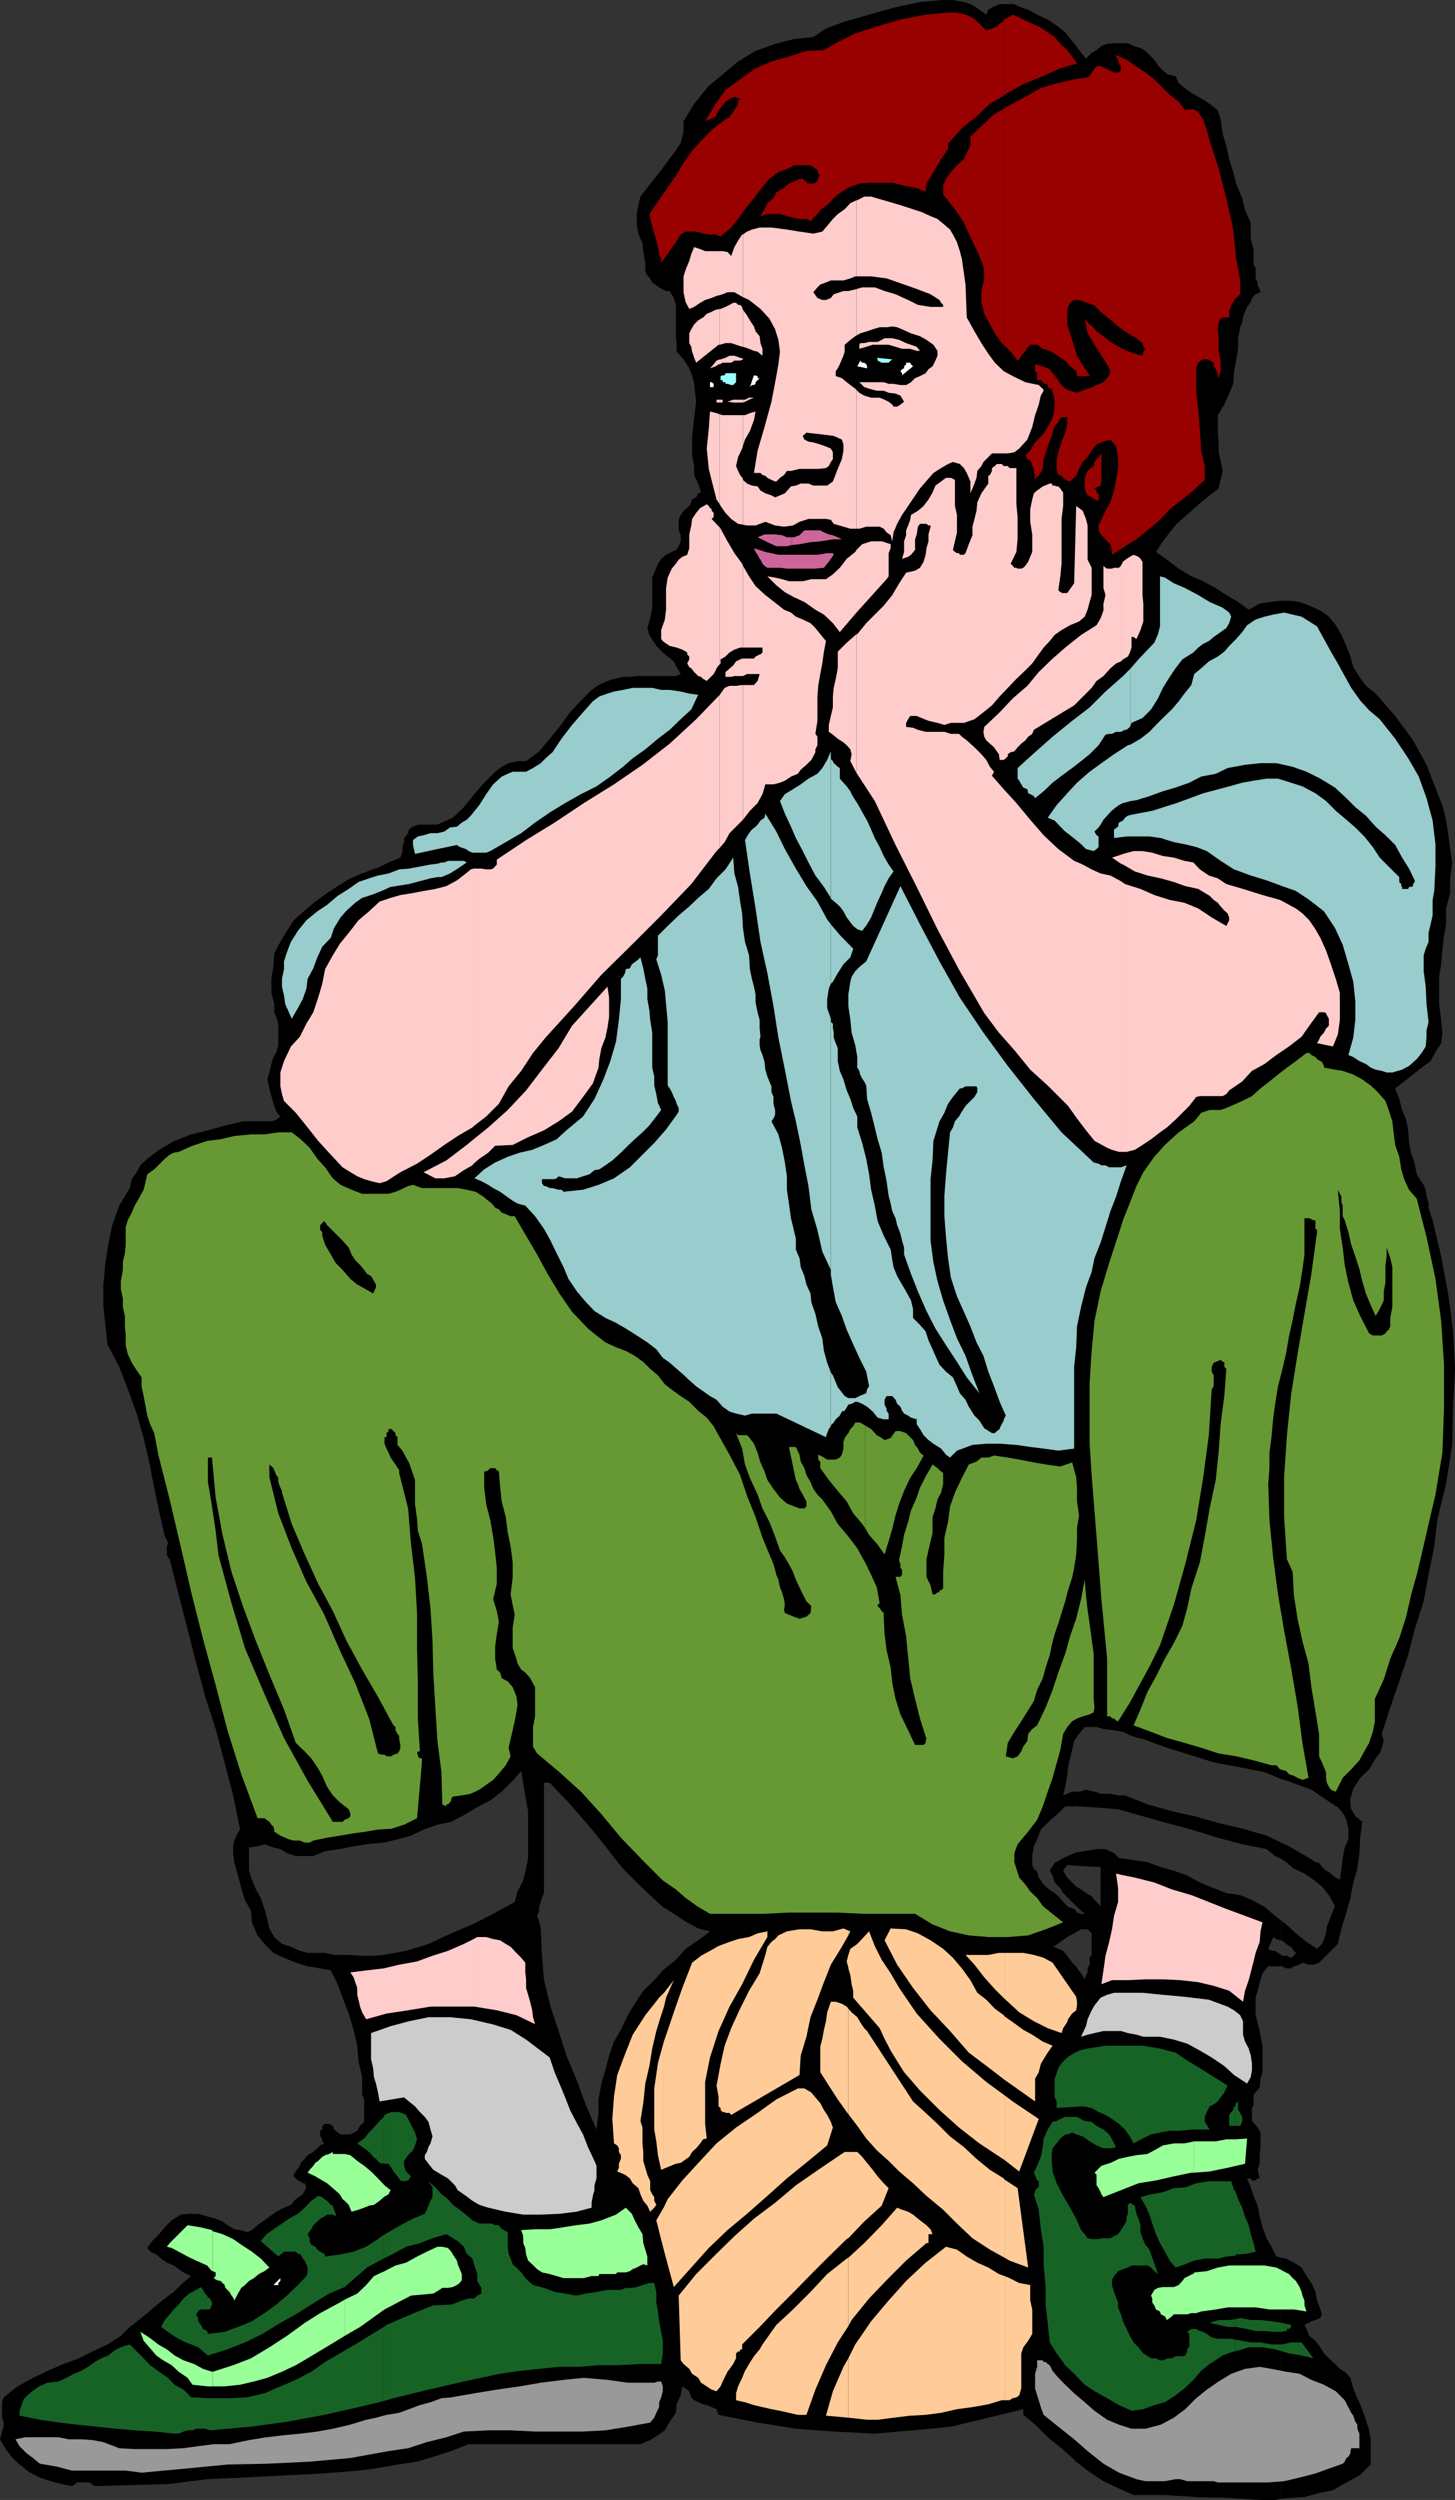
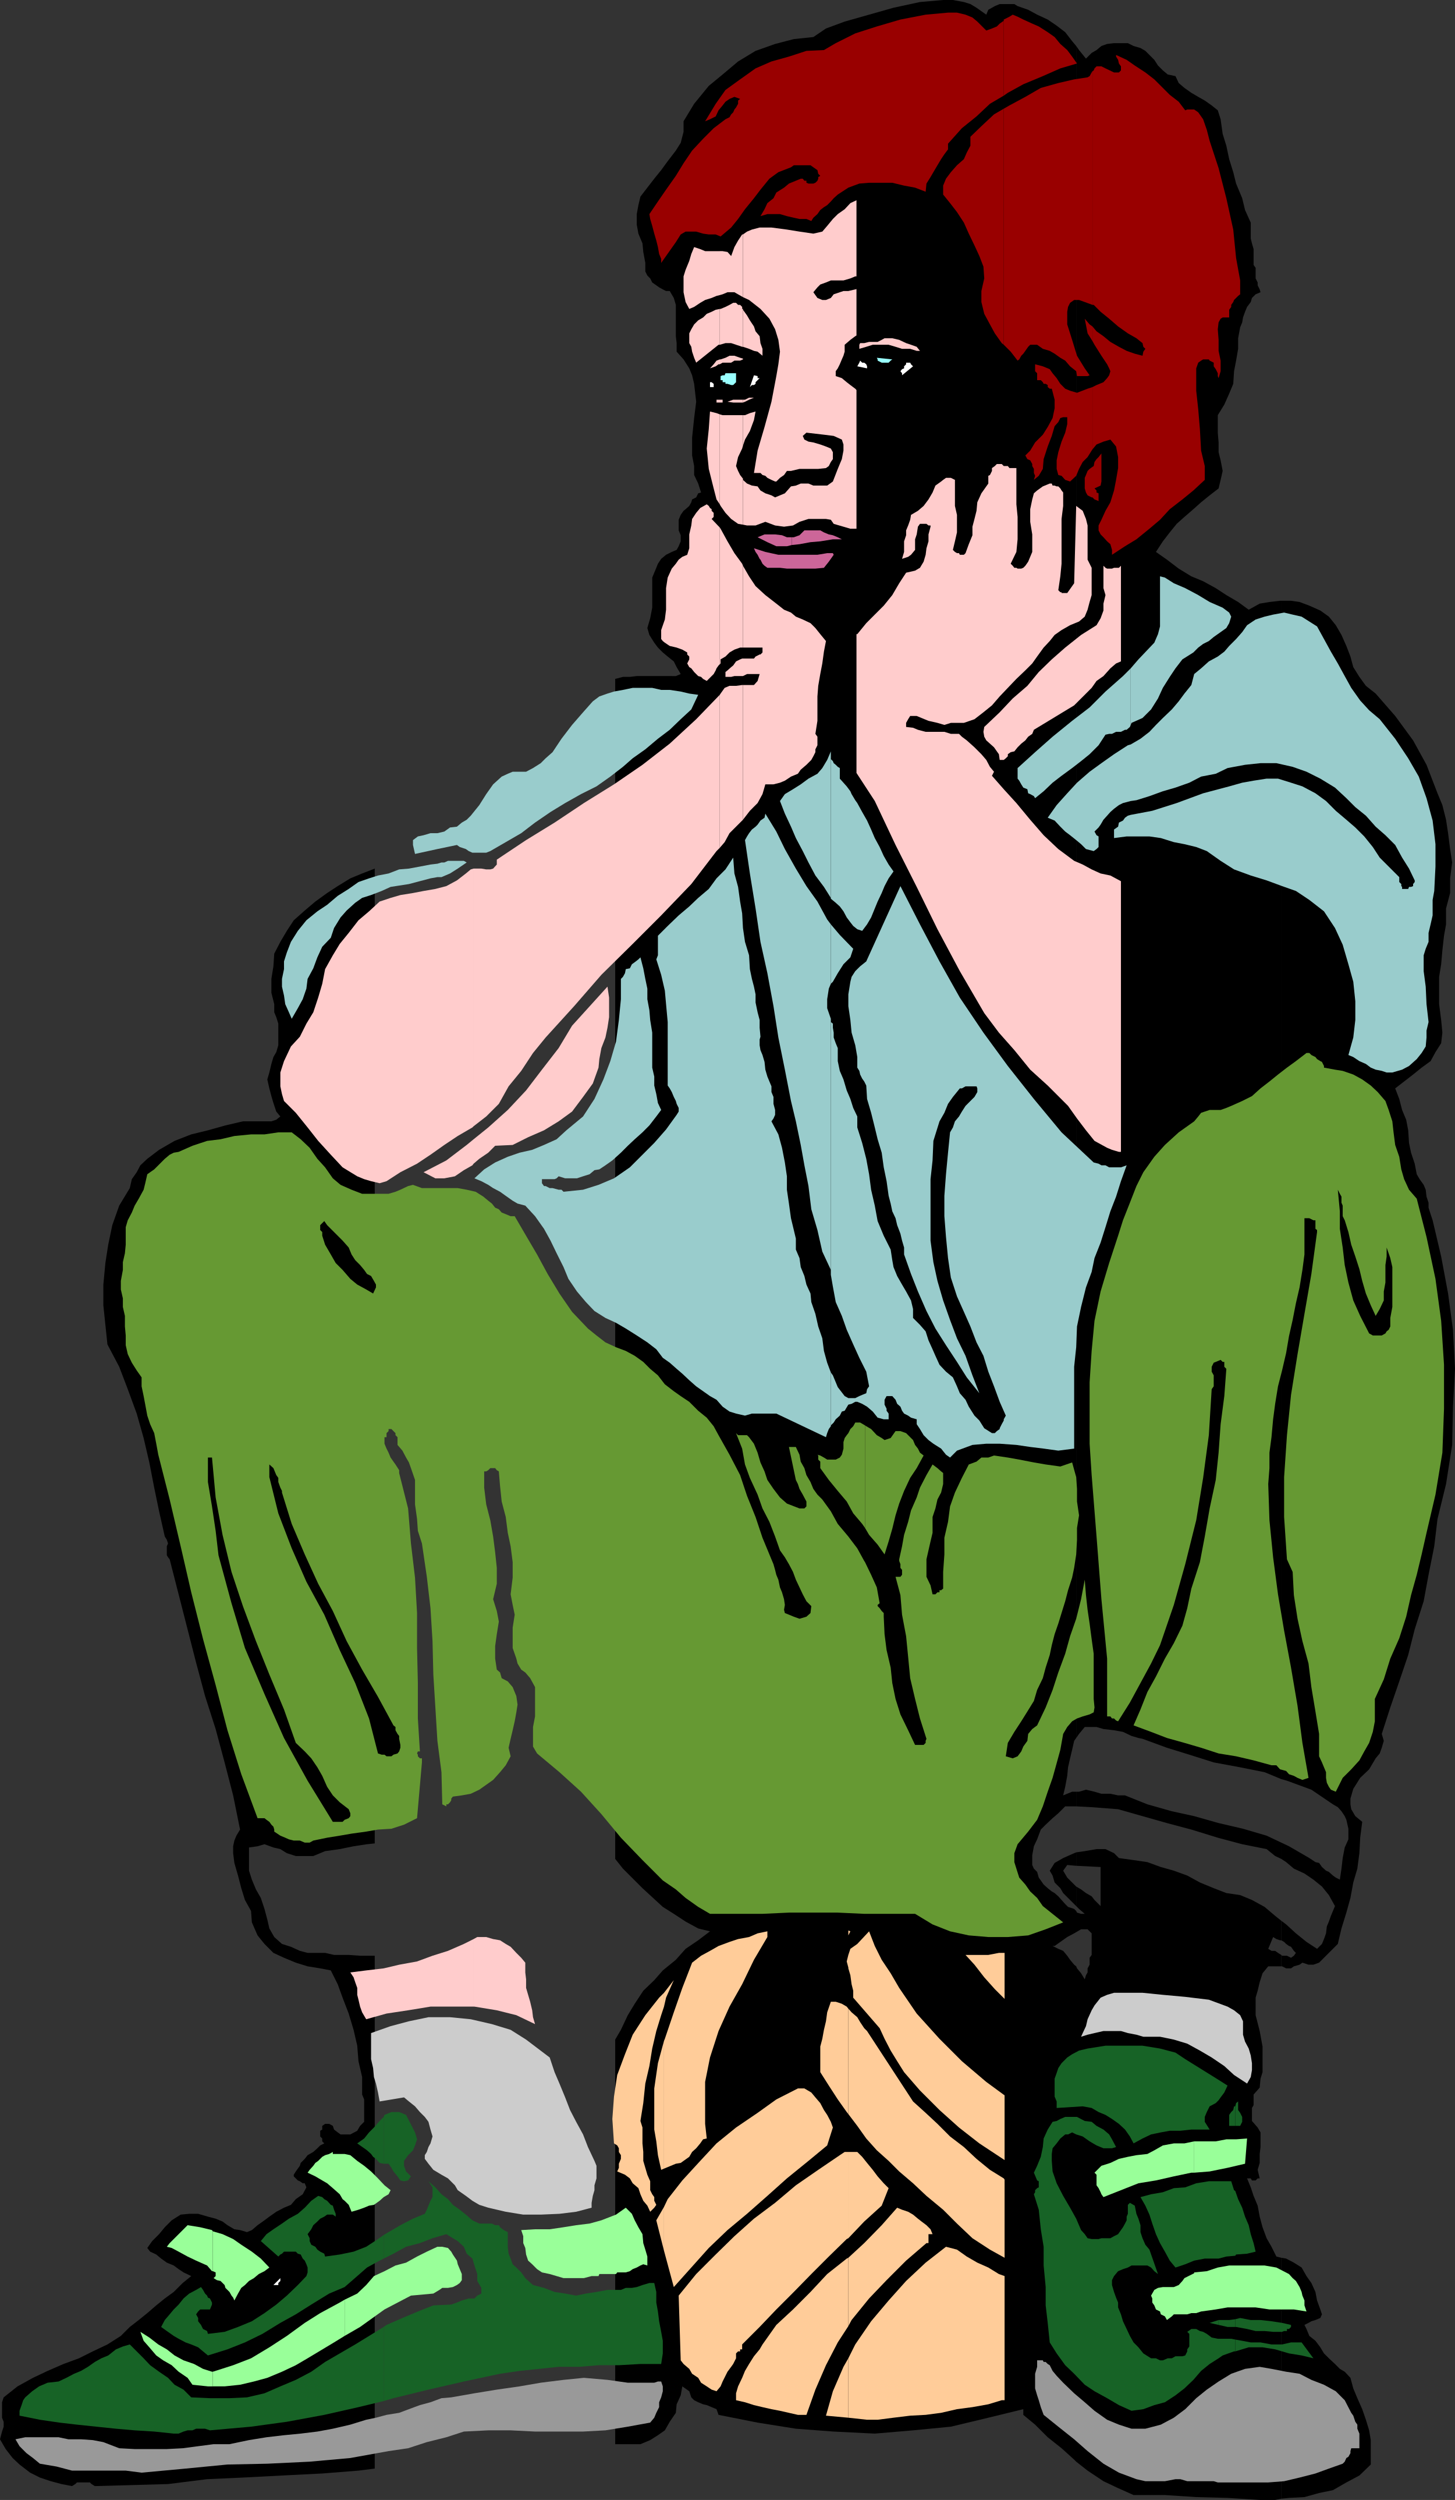
<svg xmlns="http://www.w3.org/2000/svg" width="357.602" height="614.203">
  <rect width="100%" height="100%" fill="#333333" stroke="none" />
-   <path d="m92.102 606.5 5.597-1 4.801-.7 4-1.198 4.402-1.399 4.297-1.703h36v-99.398l-.297.5L149.7 505l-.898 3.602-1 3.3-.7 3.899v3.3l-.5 4.102-2.601-6-2.2-6-2.6-6.203-1.9-6-2-6-1.6-6.5-.5-6.2-.298-6.5-.402-1.698-.5-1.399.5-1.203v-1l.402-1.2.297-1 .5-1.198V438h1.403l4.597 4.8 4.801 5.5 4.3 5.302 2.4 3.101V166.801h-.298l-1.601.5-2.2 1-1.699 1.199-2.601 2.602-2.7 2.898-2.601 3.602-2.398 2.898-2.602 3.102-3.2 2.398h-2.1l-2.2.5-1.7.902-1.6 1.2-2.7 2.699-2.398 2.8-2.602 3.2-2.7 2.601-1.6.7-2.2 1h-4.8l-1.2.5-1 .699-.2.902-1 1.2v1l-.398 1.199v1.398l-.5 1.203-2.902 1.2-3.098 1.5h-.3v239.5l2.199-.2 3.398-.8L101 451l3.102-1.5 3.398-1.2 3.402-.698 3.598-1.899 2.8-1.703 3.2-1.7 2.8-2.097 2.7-2.703 2.102-2.398 1.199 7.199.5 2.699v11.5l-.5 2.602-.7 2.898-1.402 2.703-.699 2.598-5.3 2.902-5.098 2.598-5.2 2.199-5.601 2.602-5.5 1.699-5.5 1-2.2.199v126" />
  <path d="M92.102 480.5H88.5l-2.8-.2h-3.598l-2.2-.5h-4.3l-1.903-.5-2.199-1-2.2-.698-1.898-1.7-1.203-2.101-.5-2.2L65 469l-.898-2.7-1.2-2.097-1-2.402-.703-2.2v-5.699l2.102-.3 1.699-.5 2.2.8 1.702.399 1.598 1 2.2.699H77l2.902-1.2 3.598-.5 3.402-.698 3.297-.5 1.903-.2v-239.5l-3.102 1.2-2.898 1.199L83 217.703l-2.598 1.7L77.5 221.5l-2.598 2.203-2.703 2.399-1.699 2.601-1.598 2.7-1.5 2.898-.203 3.101-.5 3.098v3.402l.703 2.801v2l.5 1.2.5 1.597v5.3l-.5 1.7-.703 1.203-.5 1.7-.5 2.097-.5 1.703.5 2.2.5 1.898.5 1.699.703 2.102 1 1.199-1 .8-1.203.399h-7l-4.297 1-4.3 1.203-4.102 1-4.098 1.598-3.8 2.199-2.903 2.203-1.699 1.598-.898 1.699-1.2 1.703-.5 2.2-2.601 4.3L27.6 301l-1 4.8-.699 4.5-.5 5.302v5.101l.5 4.797.5 4.8 2.899 5.5 2.101 5.5 2.2 6 1.699 6 1.398 6 1.203 6.2 1.2 5.8 1.398 6.2.5.8.3.903-.3.7v2.199l.3.5.4.5 2.202 8.601 2.2 8.598 2.097 8.199 2.203 8.203L53 424.801 55.2 433l2.1 8.102L59 449.5l-.898 1.5-.5 1.203-.301 1.399v1.699l.3 2.402.899 3.098.8 3.101.9 2.899 1.5 2.699.202 2.8 1.399 3.2L65 477.602l2.2 2.199L69.8 481l2.9 1.203 2.902.899 3.097.5 2.602.5L83 487.5l1.2 3.3 1.5 3.903 1.202 4 .899 3.899.3 3.8.899 3.899v4.3l.5 1.2v5.5l-1 1-.7 1.199-1.698.902h-2.403l-.699-.5-.898-.699-.301-.902-.899-.5h-1l-.703.5v.902l-.5.297v1.402l.5.5v.7l.5.5-1 .5-.699.699-1 .902-1.398.797-.7.902-1 1-.203.7-1 1.398-.5.8v.403l1 1 .5.2.703.5h.5l.399 1-.899 1.699L72.7 540.3l-1.199 1.402-1.7.7-1.898 1-1.703 1.199-1.2.899-1.7 1.203-1.398 1.2-1.203.5-1.699-.5-1.398-.2-1.7-1-1.203-.902-1.699-.7-1.898-.5-2.403-.699H46.5l-2.098.2L42.2 545.5l-1.699 1.703-1.398 1.7-1.7 1.699L36.2 552.3l.703.902 1.5.7 1.2 1 1.398 1 1.7.699 1.202.898 1.2.8 1.898.903-2.098 1.7-2.203 2.199-2.199 1.601-2.098 1.7L36.2 568.3l-2.098 1.7-2.2 1.703-2.203 2.2L26.402 576l-3.601 1.703-3.399 1.7-3.8 1.398-3.903 1.699-3.597 1.703-3.801 2.098L.902 589 .5 590.203V594l.402 1v1.203l-.402 1.2L0 599.3l1.402 2.402 1.7 2.2L4.8 605.5l2.601 2 2.399 1.203 2.699.899 2.602.699 2.597.5.801-.5.402-.399h3.2l.398.399.8.5 18-.5 9.602-1.2 8.797-.398 9.602-.5 9.898-.5 8.903-.703 4-.5v-126m59.099 120h6.202l2.399-1 1.898-1.2 1.703-1.198 1.2-2.102 1.5-2.2.199-2.097 1-2.203.398-2.2 1.703 1.2.5 1.5.7.703 1 .5 1.199.5.898.2 1.203.5 1.2.5.5 1.398 9.597 1.902 9.403 1.5 9.3.7 10.098.5 9.402-.801 9.297-.899 9.203-2.203 8.598-2.098v1.399l2.902 2.402 3.098 3.098 3.402 2.699 3.098 2.8.5.5V483.103l-.5-.399-1-1.203-.7-1-1-1.2-1.198-.5-1.403-.698h.5l1.403-1 1.699-1.2L264 475l.5-.297V469.5l-.5-.5-1.5-.5-.7-.7-.898-1-.8-.898-.903-.8-.699-.399-1-.8-1-.903-.7-1-.5-.7-.398-1.398-.8-.8-.403-.899v-2.402l.403-2.2.8-1.699.899-2.402 1.199-1.2 1.7-1.597 1.402-1.203 1.699-1.7h2.699v-3.597h-1l-2.2.899.5-2.102.5-2.7.2-2.097.5-2.203.5-2.098.5-2.199.5-.703V11.3l-1-1.198-1.7-2.2-2.1-1.601-2.2-1.5-2.598-1.2-2.203-1.199-2.597-.902-.801-.5h-3.602l-1.199.5-.7.402-.898.5-.5 1.2-2.402-1.7L238.5 1l-1.598-.5L234.2 0h-2.398l-5.7.5-6.5 1.402-12 3.399L203 7l-3.098 2.102-4.8.5L190.5 10.8l-4.8 1.699-4.298 2.602-3.8 3.199-3.403 2.8-3.597 4.399L168 29.8v2.602l-.7 2.7L166.103 37l-2 2.602L162.5 41.8l-1.7 2.101-3.398 4.399-.5 2.101-.402 2.2v2.601l.402 2.2 1 2.398.2 2.101.5 2.7v2.101l.5 1 .699.7.5 1 1 .699.699.5.902.5.797.398h.903l1 1.703.5 1.7v7.699l.199 1.699v2.101l1.699 1.9 1.402 2.199.7 1.703.5 2.098.5 4.402-.5 4-.5 4.797v4.402l.5 2.598v2.203l1 2.098.699 2.199-.7.203-.5 1-1 .5-.199.7-.5.898-.902.8-.5.399-.7 1-.5 1.203v2.598l.5 1.199v1.5l-.5 1.203-.5.899-1.198.5-1.403.699-1.199 1-.8 1.199-.4 1-1 2.402v7.399l-.5 2.601-.698 2.399.5 1.699 1.199 1.902.898 1.2 1.203 1.199 1.2 1 1.5 1.199.699 1.402 1 1.7-1.2.5H156.5l-1.7.199h-1.698l-1.903.5v289.902l1.903 2.399 4.8 4.8 5 4.598 2.7 1.703 2.898 1.899 3.102 1.699 2.898.699-2.898 2.203-3.102 2.098-2.398 2.699-3.2 2.602-2.101 2.398-2.7 2.602L156 492.3l-1.7 2.8-1.698 3.602-1.403 2.399V600.5m113.301 4.3 2.8 2.2 3.9 2.602 3.6 1.699 3.802 1.699h7.699l7.699.5 7.7.203 7.902.5h3.8l1.5-.3v-59.2l-1.203-.3L312.5 552l-1.2-2.098-1-2.699-.698-2.601-.5-2.7-1-2.402-.7-2.098-.902-2.199h.902l.297.5h.903l.5-.5h.5l-.5-2.101.5-1.7v-2.199l.199-1.703v-3.598l-.7-1.199-1.402-1.601v-3.2l.403-.699v-2.601l1.5-1.7.199-2.199.5-1.601V502.8l-.7-3.801-1-3.898V490.8l.5-1.7.5-2.101.7-2.2 1.398-1.698h3.203V480.3l-.8-.5-.7-.5h-.902l-.8-.5 1.202-2.899.797.5.903.301h.3v-4.8l-1.5-1.2-2.601-2.203-3.102-1.7-2.898-1.198-3.399-.5-3.101-1.2-3.399-1.402-3.101-1.7-3.301-1.198-3.2-.899-3.3-1.203-3.398-.5-3.602-.5-1.2-1.2-2.1-1h-2.2l-2.898.5-2.102.302v3.3l6 .301v9.598l-1.5-1.5-.7-.899-1.398-.8-1.203-.899-1.199-.703v4.8l.7.7 1.402 1.203h-.903l-1-.3-.199-.403v5.203l1.2-.703h1.6l1 1v5.3l-.5.7v1.703l-.5.899v1l-.398.699-.3 1-.903-1.5-1-1.2-.199-.5v121.7" />
  <path d="m264.5 463.5-2.2-2.2-1-1.698 1-1.399 2.2.2v-3.301l-.5.199-2.7 1.199-2.1 1.203-1.2 1.899.7 1.199.5 1.699 1.402 1.402.699 1.2 3.199 3.199V463.5m0-19.7 3.8.2 6.5.5 6 1.703 6 1.7 6 1.597 6.5 2 6 1.602 6 1.199 2.102 1.699 1.5.703v-4L311.301 451l-5.801-1.7-6-1.398-6-1.699L288 445l-6-1.7-5.5-2.198h-1.7l-1.898-.399H270.7l-1.699-.5-2.098-.5-1.703.5h-.699v3.598M264.5 427l.7-1 1.402-1.7h2.898l1.7.5 2.6.302 2.2.398 2.102 1 1.699.5 1 .203 6 2.2 5.5 1.699 6 1.898 6.5 1.203 6 1.2 4.101 1.699v-289.5h-.3l-2.602.3-2.398.399-2.7 1.5-2.601-1.899-2.899-1.699-2.601-1.703-3.102-1.7-2.898-1.198-3.102-1.899-2.898-2.203-2.7-1.898 1.7-2.602 1.699-2.2 1.7-2.097 1.902-1.703 2.199-1.898 1.898-1.7 2.102-1.699L299.5 120l.5-2.098.5-2.199-.5-2.601-.5-2v-2.399l-.2-2.402V102l1.602-2.598 1.2-2.699 1-2.402.199-3.098.5-2.601.5-2.899v-2.601l.5-2.7.5-1.199L305.5 78l.5-1.398.5-1.2.902-1.199.297-1 .903-.902 1.199-.5-.2-.7-.5-1v-.699l-.5-1v-2.601l-.5-.7v-3.898l-.402-1.402-.297-1.2v-3.898L306 51.602l-.7-2.899-1.5-3.601-.698-2.801-1-3.2-.7-3.3-.902-2.899-.5-3.601-.7-2.2-1.5-1.199-1.698-1.199-1.602-.902-1.7-1-1.698-1.2-1.403-1.199-.797-1.699-1.902-.402-1.2-1-1.198-1.2-.903-1.398-.797-.8L281.5 12.5l-1.2-.7-1.698-.5-1.403-.698h-3.398l-1.7.199-1.402.5-1.199 1-1.2.699-1.398 1.402-1.703-2.101-.699-1V427m50.402 186.902 1.899-.199 3.8-.203 3.598-1 3.403-.7 3.3-1.898 3.2-1.699 2.8-2.703v-6l-.402-2.398-.8-2.602-.9-2.598-1.198-2.699-1-2.402-.7-2.598-1.402-1.5-1.2-.703-1.198-1.2-1.5-1.398-1.2-1.199-.902-1.5-1.2-1.601-1.5-1.2-.698-1.699-.5-1 1-.5.699-.402 1-.301 1.199-.5.402-.898-.402-1.2-.8-2.199-.4-2.101-1-2.2-1.198-1.699-1.2-2.101-1.902-1.2-1.898-1-1.2-.199v59.2m0-130.801h.2l1 .5h1.199l.699-.5 1.402-.399.7-.5 1.5.5h1.199l1.398-.5 4.602-4.601.898-3.801 1.203-3.899 1-3.601.7-3.801 1-3.398.5-3.801.199-3.801.5-3.898-1.7-1.399-1-1.703-.199-1.2v-1.398l.7-2.402 1.699-2.7 2.199-2.097 1.602-2.703 1-1.2.5-1.398.5-1.699-.5-1.703 2.097-6.5 2.203-6.398 2.2-6.5 1.597-6.301 2.203-6.899 1.2-6.5 1.398-7 .8-6.699 2.102-8.601 1.5-9.602.2-9.398.5-9.301-.5-9.598-1.2-8.902-1.703-9.098-2.097-8.902-.5-1.5-.5-1.598V295.5l-.5-1.5-.2-1.7-.5-1.198-1-1.399-.703-1.203-.5-2.598-.898-2.699-.5-2.402-.2-3.098-.5-2.601-1-2.399-.699-2.703-1-2.598 2.2-1.699L347.3 264l2.101-1.7 2.2-1.597 1.199-2.203 1.398-2.2.301-2.597-.3-3.101-.5-3.899V240l.5-3.098.3-3.402.402-3.598.5-2.8v-3.899l1-3.8V215.8l.5-3.899-.5-3.3-.5-3.899-.5-3.3-.902-3.602-1.2-2.899-2.698-7-3.301-6-4.399-6-4.8-5.5-2.403-1.902-1.597-2.2-1.5-2.398-.7-2.601-1-2.598L329.7 156l-1.398-2.398-1.7-2.102-2.101-1.5-2.7-1.2-2.398-.898-2.101-.3h-2.399v289.5l1.399.398 6 2.203 5.3 3.598 1.2.699.898 1 .801 1.203.402.899.5 2.199v2.601l-.902 2-.5 2.598-.3 2.602-.4 2.699-1-.5-.698-.5-1-.899-.7-.3-1-.899-.703-1-.898-.203-1.5-1-5-2.898-1.899-.899v4l1.2.797 1.898 1.602 2.602 1.199 2.199 1.5 2.101 1.699 1.7 2.102 1.5 2.699-.5 1.199-.5 1.203-.5 1.399-.5 1.199-.2 1.699-.5 1.402-.5 1.2-1.203 1.199-2.597-1.7L318.5 475l-2.398-2.2-1.2-.898v4.801l.7.399.5.5.699.5.5.199.699 1 .5.5-.5.699-.7.5-1-.5h-1.198l-.2-.2v2.802" />
  <path fill="#fcc" d="M116.402 493h.2l5.5.902 4.8 1.2 4.598 2.199-.5-1.7-.2-1.699-.5-2.101-1-3.399v-2.101l-.198-1.7v-2.398l-1-1.203-1.2-1.2-1.402-1.5-1.2-.698-1.398-.899-1.703-.3-1.699-.5h-2.2l-.898.5V493m0-16.598-2.402 1.2-3.898 1.699-3.801 1.199-3.801 1.402-4.398.801-3.801.899-4.301.5-3.898.5.8 1.199.399 1.199.5 1.402v1.7l.3 1.199L88.5 493l.5 1.402 1 1.7 5-1.399 5.3-.8 5.5-.903h10.602v-16.598m0-190.5 1.399-1.199 2.199-1.5 1.7-1.703 4.3-.2 3.8-1.898 3.9-1.699 3.6-2.203 3.302-2.398 2.699-3.602 2.398-3.297 1.403-3.902.199-2.098.5-2.703 1-2.598.5-2.402.398-2.598v-4.8l-.398-2.7-8.7 9.598-3.3 5.5-4.102 5.3-3.898 5.102-4.5 4.801L120 277l-3.598 2.902v6m0-6-1.703 1.399-5 3.8-5.597 2.899 2.898 1.5h2.2l2.6-.5 2.2-1.5 2.102-1.2.3-.398v-6m0-3.199 3.098-2.402 3.102-3.098 2.398-4.3 3.102-3.801 2.898-4.399 3.102-3.8 7-7.7 6.699-7.703 7.5-7.398 7.199-7.2 7.402-7.699 6.2-8.101.8-.801v-37.598l-5.8 6-6.5 6-6.7 5.2-7 4.8-7.402 4.598-7.2 4.8-7 4.301-7.198 4.801v1.2l-.903 1-.699.199h-1l-1.2-.2h-1.898v63.301m0-63.301-.703.2-1.199 1-2.2 1.699-2.6 1.402-2.7.7-2.898.5-2.602.5-3.098.5-2.402.699-2.7.898-2.6 2.402-2.598 2.2-2.403 3.101-2.199 2.7-1.7 2.8-1.898 3.399-.703 3.601-1 3.399L77 248.703l-1.7 2.797-1.6 3.203-2.2 2.399-1.7 3.601-.898 2.797v3.402l.399 1.899.5 1.699 2.898 2.902L75.602 277l2.597 3.3 3.102 3.403 2.898 3.098L87.801 289l1.699.703 1.7.5 2.1.5 1.7-.5L98.402 288l4.098-2.098 3.3-2.199 3.4-2.402 3.3-2.2 3.602-2.101.3-.297v-63.3" />
  <path fill="#fcc" d="m176.902 208.3 1.2-1.398 1.199-2.199 3.3-3.3V168.3h-.199l-1.5.199h-1.601l-1.2.5-1 1.402-.199.301V208.3m0-45.097.2-.203v-1l1.199-.7 1-1 1.199-.698 1.402-.5h.7V139l-.2-.5-1.902-2.598-1.7-2.902-1.698-3.098-.2-.3v33.601" />
  <path fill="#fcc" d="m176.902 129.602-2-2.102.5-.5v-1l-.5-.5v-.398l-.402-.301-.3-.5-.5-.399-1.598.899-1 1.199-1 1.5-.2 1.602-.5 2.199v3.402l-.5 1.598-1.203.5-.898.699-.7 1-1 1.203-1 2.2-.402 2.597v5.3l-.297 2.403-.902 2.598V157l.402.5.5.402 1.2.801 1.699.399 1.398.5 1.203.699v.5l.5.5V162l-.5 1 .5.902.5.301.7.899 1 1 .699.199.5.5.898.5.5-.5.703-.7.5-.5.5-.898.2-.5.5-.703.3-.297v-33.601m0-5.7.2.399L178.3 126l1.398 1.5 1.703 1.203 1.2.2v-11.301l-.7-.899-.5-1-.5-1.203.5-2.2 1-2.097.2-.703V102h-5l-.7-.2v22.102" />
  <path fill="#fcc" d="m176.902 101.8-.8-.3-1.602-.398-.3 4.3-.5 4.801.5 5 1.202 4.797.7 2.703.8 1.2V101.8m0-2.898h.7v-.699h-.7v.7m0-.7h-.8v.7h.8v-.7m0-8.703.7-.398h2.097l.801-.5h1.402l.7-.301v-.2l-.7-.199-1.402-.5h-1.2l-1 .5-1.198.399h-.2V89.5m0-1.2-.8.302-.7.898-.902 1 1.402-.5.7-.5h.3v-1.2m0-3.597 1.399-.402h1.398l1.203.402 1.5.5h.2v-9.3h-.2v-.5l-.5-.5h-.5l-.5-.5h-.703l-.898.5-1 .5-1.2.5h-.199v8.8" />
  <path fill="#fcc" d="m176.902 75.902-1 .2-1 .5-1.203.5-.898.898-1.2.703-1 1-.699 1.2-.5 1V84.3l.5.902.2 1.2.5 1.5.5 1.199 5.5-4.399h.3v-8.8m0-3.402.7-.2 1.199-.5h1.699l2.102 1.2V57.602h-.2l-1 1.5-.902 1.601-.8 2.2-.9-1-1.198-.2h-.7V72.5m0-10.797h-3.601l-1.2-.5-1.5-.5-.699 1.7-.5 1.699-.902 2.199-.5 1.601v3.899l.5 2.402.902 1.7 1.2-.5 1.5-1 1.199-.7 1.601-.5 1.2-.5.8-.203V61.703m5.7 139.699 1.699-2.199 1.898-1.902 1.203-2.2.7-2.398h2l1.597-.402 1.203-.5 1.5-1 1.7-.7.699-1 1.398-1.199 1.203-1.199.5-.902.5-1v-.7l.5-1V181l-.5-.7.5-3.198v-6l.2-2.602.5-2.898.5-2.602.398-2.898.5-2.602-1.398-1.7-1.2-1.5-1.203-1.198-1.898-.899-1.7-.703-1.199-1-1.703-.7-1.898-1.5-2.7-2.097L185.7 144l-1.597-2.398-1.5-2.602v20.102h4.8v1.199l-.5.5h-.203l-1 .5-.398.5h-2.7v4.3l1-.5h3.098l-.5 1.7-.898 1h-2.7v33.101m0-39.602h-.2l-.5.2-1 .5-.703 1-.5.402-.898.801-.5.399v1.199h1.398l.801-.2h2.102v-4.3" />
  <path fill="#fcc" d="m182.602 128.902 1 .2h2.097l2.403-.899 2.398.899 2.2.3 2.202-.3 1.598-.899 2.2-.703h4.3l1.2.203.702 1 2.399.7 1.699.5h1.5v-80.7l-1.5.7-1.398 1.5-1.7 1.199L204.7 53.8l-1.398 1.699-1.2 1.402-2.199.5-3.402-.5-3.098-.5-3.8-.5H186.7l-1.898.5-1.2.5-1 .7V73l1.5.703 2.801 2.2 2.2 2.398 1.398 2.601.8 2.598.4 2.902-.4 3.098-.5 2.902-1.198 6.301-1.7 6.2-1.703 5.8-.898 5.5h1.601l.5.5.7.2.5.5 1 .5.898.398h.3l.9-.899 1-.699.702-1h1l2.098-.5h4.602L203 115l.7-.5.5-1 .5-.7v-1.698l-.5-.899-1.2-.5-1.398-.5-1.7-.5-1.203-.203-1-.5-.398-.898.898-.801 4.301.5 2.402.3 2 .899.399 1.203v1.5l-.399 2.098-1 2.402-1.203 3.098-1.398 1h-3.399l-1.203-.5h-1.898l-1.2.5-1.199.199-1.5 1.703-1.203.5-1.199.5-.898-.5-1.5-.5-1.2-.703-.703-1-1.398-.2-1.2-.5-1-.898v-.3 11.3" />
  <path fill="#fcc" d="m182.602 109.5.5-1.5 1.199-2.098 1-2.699.398-2.101-1.398.398-1.2.5h-.5v7.5m.001-10.598.5-.199 1-.5 1.199-.5h-1.2l-1 .5h-.5v.7" />
  <path fill="#fcc" d="M182.602 98.203h-2.403l-1.398.5 1.398.2h2.403v-.7m0-13 1.5.5 1.199.5.898.2 1.203 1v-1.7l-.5-1.402-.203-1.7-1-1.199-.398-1.199-1-1.5-.7-1.203-1-1.398v-.2 9.301M210.5 189.902l4.5 6.899 5.102 10.8 5.199 10.301 5.101 10.399 5.5 10.3 6 10.301 3.598 4.801 3.8 4.297 3.9 4.8 4.3 3.903 2.602 2.598 2.398 2.402 2.2 3.098 2.202 2.902 2.098 2.598 3.102 1.699 1.199.5 1.699.5h.5v-66.5l-2.598-1.398-2.402-.5-2.2-1-2.198-1.2L264 211.5l-3.898-2.898-3.602-3.399-3.3-3.8-3.4-4.102-3.1-3.399-2.9-3.3.5-1-1-1.2-.898-1.699-1.203-1.402-1.699-1.7-1.898-1.699-1.2-.902-.703-.7h-2l-1.597-.5H227.5l-1.898-.5-1.2-.5-1.703-.198v-1l.5-.899.5-.8h1.602l1.199.5 1.7.699 2.202.5 1.7.5 1.597-.5h3.203l2.598-.899 2.2-1.703 2.1-1.7 1.9-2.198 2-2.102 2.1-2.2 2.2-2.097 1.7-1.703 1.202-1.7 1.598-2.198 1.5-1.602 1.2-1.5 1.702-1.2 2.098-1.198 2.2-.899 1.402-1.203.699-1.7.5-1.898.5-1.699V139.5l-1-2v-8.398l-.399-1.602-.8-2-1.602-1.2-.5 19-1.7 2.403h-1.398v-.203h-.3l-.5-.5.5-3.398.3-3.102v-11l.399-3.2V121l-.399-.5-.3-.5-.5-.5h-.403l-.5-.2h-.5l-.199-.5h-.5l-1.7.7-1.398 1-.8.703-.403 1.5-.5 2.399v3.101l.5 3.098v4.3l-1 2.399-.699 1-.5.5-.5.203h-.898l-.301-.203h-.5l-.399-.5-.5-.5 1.399-2.898.3-3.102V127l-.3-3.098V115h-1.7l-.402-.5h-1l-.5-.5H245l-.5.5-.7.5v.703l-.5 1-.398.2v1.898l-.5.699-1.203 1.703-1 2.2L240 125.5l-.5 2-.5 1.902v2.098l-.898 2.203-.801 2.2-.399.398h-1l-.203-.399h-.5l-.5-.3-.5-.5.5-2.102.5-2.2v-4.3l-.5-2.2v-6.398l-1-.5H232.5l-.7.5-.5.399-1.398 1L229.2 121l-1 1.703-1.199 1.598-1.398 1.199-1.7 1-.203 1.203-.5 1.399-.5 1.199v1.199l-.5 1.5v2.602l-.5 1.699 1.5-.5.703-.5 1-1.2V132.5l.399-1.2.3-1.898.5-.699h1.598l.5.399h.5v.3l-.5 1.899V133l-.5 1.703-.199 1.598L227 138l-.898 1.5-1.2.703-2.203.5-1.699 2.598-1.7 2.902-2.1 2.598L215 151l-2.098 2.102-2.203 2.699h-.199v34.101" />
-   <path fill="#fcc" d="m210.5 155.8-2.398 2.102-2.2 2.2v4.101l-.5 2.598-.5 2.199-.203 2.102v2.699l-.5 2.101-.5 2.2v1.699l1 .699 1.203 1 1.399.902.8.7.899 1 .3 1.199L209 187l1.5 2.902v-34.101m0-5.301 7.402-8.2.5-.698v-5.7l.5-1.199v-1l-1.5-.5-.703-.203h-2.597l-2.2.703-1.402 1.399V150.5m0-15.398-.3.5-2.098 1.699-1.7 2.199-1.703 1.602L203 142.3h-3.598l-2.101.5h-3.399l-1.703-.5-1.699-.399-1.898-.3 2.199 2.199 2.101 1.699 2.2 1.203 2.597 1.2 2.703 1.898 2.098 1.2 2.2 2.102 1.702 2.199 4.098-4.801v-15.398m0-5.2h.7l1.702-.5h3.297l1 .5.703.899 1 .699.399 1.5.3-2.2.899-2.097 1.2-2.203 1.5-2.2 2.902-4.3 3.3-3.797 1.899-1.203 1.699-1 1.2-.5 1.702.5 1 1 .7 1.203.898 2.098v2.902L239 120l.5-1.2.5-1.398.2-1.699 1-1.203.5-1 1.202-1.2.899-.898h3.898l1.602-.3 1.199-.899 2-2.203 1.2-3.098.702-2.902.899-2.598.5-2.199L256.5 96l-.2-.5-.5-.398-.5-.5-3.3-.7-3.098-1.5-2.203-1.199-2.199-2.101-1.598-2.2-1.703-2.601-1.699-2.899L237.602 78l-.301-8.098-.899-6.3-.5-1.899-.703-2.203-1-1.898-.699-1.2-1.398-1.199-1.7-1.402-1.703-.7-2.199-1-5.2-1.699-7.198-2.101h-1.7l-1.703.902h-.199v80.7m65 356.597h1.7l4.3-.2h4.3l4.302.2 4.398.5 3.8.902 3.802 1.2 3.398 2.699.5-2.7.902-2.601.5-1.898.7-2.7.5-2.101 1-2.7.199-2.601.5-2.2-4.301-1.597-4.598-1.703-8.601-3.398-4.801-1.399-4.3-1.703-4.798-1.2-3.402-.698V486.5m0-25.898-1.2-.301.5 3.601v3.399l-1 3.402-.5 3.297-.698 3.102-.903 3.398-.5 3.602-.5 3.398 2.602-1h2.199v-25.898m0-177.602h1.402l2-.5 1.899-1.2 2.101-1.398 2.2-1.699L286.8 277l2.101-1.898 3.399-3.399 1.7-2.203.902-.2h5.598l.902-.5.7-.898 3.199-2.199 2.398-2.601 3.102-1.7 2.898-2.199 3.102-2.101 3.101-2.399 1.899-2.703 2.398-3.297h1.203l.5.2.2.5.5.898V252l-.7.703-.5 1-.902 1-.3.7-.5.898 3.902.8 1.199-2.898.5-3.601v-6.7l-1-3.402-1.2-3.598-1.199-3.402-1.402-3.098-1.2-2.101-1.5-2.2-1.698-1.699-1.602-1.199-3.898-2.101-4.301-1.2-4.801-1.5-4.098-1.199-2.101-1.402-2.2-.7-2.199-1.5-1.601-1.699-2.2-.402-2.601-.797-2.7-.402-2.6-.801-2.4-.398h-2.198L276 209.8l-.5.199v2.203l.5.2 2.902 1.699 3.098 1 3.3.699 3.2.902 2.8 1 3.2.7 2.8 1.699 1 1 1 .699.7.902.902 1 .797.7.403 1v.699l-.7 1.398-3.601-2.098-3.301-2.199-3.398-1.402-3.602-.7-3.8-1.199-3.4-1.5-3.8-1.199-1-.703V283m0-73-2.2.703 2.2 1.5zm0-47.5.5-.5 1.2-.7.5-1 .402-1.198V156.5h.5l.699.5 1-2.2.699-2.097v-4.402l-.2-2.098V138l-.5-.7-.5-.5-1.198-.5-.903.5-.797.5-.902.7-.5 1v23.5" />
  <path fill="#fcc" d="m275.5 139-.5.5h-1.2l-.5.203h-1.198l-.403-.203-.5-.5v5.5l.5 1.703-.5 2.098V150l-.699 1.902-1 1.7-3.8 2.398-3.9 3.102-3.3 2.898-3.2 3.102-2.8 3.398-3.598 3.102L245.7 175l-3.797 3.602-.203 1.199.203 1.199.5.902.899.801 1 .899.699 1 .5.699.2 1.402h1l.5-.402.5-.5v-.5l.702-.5.899-.2.8-1 .899-.898 1-.8.7-.903 1-.7.402-1 9.898-6 1.2-1.198 1.702-1.7 1.399-1.402 1.199-1.7 1.7-1.198 1.702-1.899 1.399-1.203 1.199-.5V139M185.3 97.703l.9-.5.702-.5-.703.5-.898.5" />
  <path fill="#900" d="m246.7 84.703 1.702 1.7 1.7 2.199.398-.301.5-.899.5-.5.5-.699.7-1 .5-.5h1.702l1.399 1 1.699.5 1.2.7 1.402 1 1.199.699L263 90l1.5 1.203.2 1.2h2.6l.5-.2-1.198-1.703-1.903-3.098L263.5 83.5l-1.2-3.797v-3.101l.2-1.2.5-1 1-.699h1.2l1.402.5 1.898.7V17.5l-.2.3-.5.903-.5.297-3.3.5-3.898.902-4.301 1.2L252 23.8l-3.898 2.101-1.403.801v58" />
  <path fill="#900" d="m246.7 26.703-2.4 1.399L241.2 31l-2.7 2.602V35.8l-.898 1.699-.7 1.602-1.703 1.5-1.5 1.699-1.199 1.601-.7 1.7V47.8l1.7 2.101 1.7 2.2 1.702 2.601 1.2 2.7L239.5 60.3l1.2 2.601 1 2.598.202 2.902-.703 3.098v2.703l.703 2.899 1.399 2.601 1.199 2.2 1.7 2.398.5.402v-58m0-3.202 1-.7 3.8-2.097 4.8-2 4.302-1.902 4.097-1.2-1.199-1.699-1.2-1.601-1.698-1.5-1.403-1.7-1.699-1.199-2.2-1.402-1.6-.7-2.2-1-1.398-.698-1.2-.5-.8.5-1.403.699V23.5" />
  <path fill="#900" d="m246.7 5.102-1 .699-.7.699-1.2.5-1.398.5-2.203-2.2-1.199-1-1.7-.698-2.1-.5H233l-5.5.5-6.2 1.199-5.8 1.699-5.3 1.703-4.798 2.399L202.5 12.3l-4.3.199-4.298 1.402-4.3 1.2-3.903 1.699-3.797 2.699-3.601 2.602-2.399 3.398-2.601 4.3 1.199-.5 1.402-.698.7-1.5 1-1.2.699-.902 1-.7 1.199-.5 1.402.5-.5.403v.797l-.5.902-.402.5-.3.7-.5.5-.4.699-1 .5-2.898 2.199-2.601 2.602L170.1 37l-2.1 3.102-1.898 3.101-2.403 3.399-2 2.898-2.097 3.102.199 1.199.5 1.699.5 1.902.5 1.7.398 1.601.301 1.7.5 1.199v1l3.602-5.102 1.199-1.898 1.199-.7h2.602l1.699.5 1.398.2h1.703l1.2.5 2.597-2.2 1.703-2.101 1.7-2.399 2.199-2.699 1.601-2.101 2.2-2.7 2.199-1.601 3.101-1.2.7-.5h4.097l.703.5 1 .7.2.902.5.5-.5.297v.402l-.2.5-.5.5-.5.2H198.7l-.5-.2v-.5h-.5l-.398-.5h-.5l-1.2.5-1.699.7-1.203 1-1.898 1.199-.7 1.402-1.5 1.2-.699 1.5-1 1.699 1.7-.5h3.097l1.703.5 1.7.398 1.398.3h1.7l1.202.5.5-.8 1-.898.7-1 .898-.7.8-.5.9-.902.702-.797 1-.902 2.598-1.7 2.7-1 2.402-.199h5.699l2.898.7 2.703.5 2.598 1 .2-2 1-1.602.702-1.2 1-1.698.899-1.5.8-1.2.899-1.199v-1.402l3.402-3.801L240 28.602l3.3-3.102 3.4-2V5.102m21.8 117.101.5.5 1 .399v-1.899l-.5-.203v-.5l-.5-.5 1.5-.7.2-1v-6.898l-.7.899-.5.5-.5.699-.2 1-.3.203v7.5m0-7.5-.7.5-.5.5-.398 1-.3.7V120l.3 1 .399.703 1 .5h.199v-7.5" />
  <path fill="#900" d="m268.5 110.402 1-1.199 1.7-.703 1.702-.5 1.399 1.703.5 2.598V115l-.5 2.902-.5 2.598-.899 2.902-1.203 2.098-1 2.203-.699 1.399v1.199l.5 1 .7.699.902 1 .8.703.399 1.399v1.199l3.199-2.098 2.8-1.703 3.2-2.598 2.602-2.199 2.398-2.601 3.102-2.399 2.699-2.203 2.8-2.598V114.5l-.902-3.797-.297-5.3-.402-4.801L294 96v-5.5l.5-1.398.7-.5.5-.301h1.402l.199.3 1 .5V90l.5.703.5 1v.7l.199.5.5-1.7v-2.601l-.5-2.399V83.5l-.2-2.598.2-1.699.5-.902.5-.301h1.602v-1.898l.5-.7v-.5l.5-.699.199-.5 1-1 .5-.402v-3.399l-1-5.5-.7-7-1.699-7.699-1.902-7.402-2.2-6.7-.698-2.699-.903-2.601-1.199-1.7-1-.699h-1.7l-.5.2L289.7 25l-2.2-1.7-3.8-3.8-2.2-1.7-2.598-1.698-2-1.399-2.601-1.203v.402l.5.801.199.899.5.699v1l-.5.5h-1.2l-2.1-1-1-.5h-1.2l-.5.5-.2.5-.3.199v57.402h.3l1.7 1.7 2.102 1.699 2.199 1.902 2.398 1.7 2.102 1.199 1.5 1.199.199.902.5.5-.5.7-.2 1-1.898-.5-2-.7-1.902-1L272.902 84l-1.703-1.398-1.699-1.2-1-1.199v3.598l.5.902 1.7 2.7 1.402 2.097.5 1 .3.703-.3 1-.5.7-.903 1-1.699.699-1 .5v15.3" />
  <path fill="#900" d="m268.5 95.102-1.2.398-2.6 1-1.7-.5-1.2-.5-1.198-1.2-.903-1.398-1-1.199-.699-1-1.7-.703-1.898-.5v1.703l.5.5v1.7h.899l.5.5.199.398h.5l.5.3v.5l.5.399h.5l.7 2.703v2.098l-.5 2.402-1.2 2.2-1.2 1.898-1.898 1.902-1.203 2-1.199 1.2.5.898.7.3.5.899v.5l.402.703v1l.3.7-.3 1 1.199-1 1-1.7.199-2.402 1-3.098 1-2.601.7-2.399.902-1 .5-1 .699-.203h1v1.703l-.5 2.098-.899 2.199-.8 2.602-.403 2v2.101l.403 1.5.8.2.899 1 1.199.398 1.5-1.399.7-1.699.902-1.703 1.199-1.2 1-1.597.199-.3V95.101m0-14.898-.7-.5-1.198-1.402.699 3.601 1.199 1.899v-3.598" />
  <path d="M208.5 71.5h-1.2l-.898.3-1.5.5-.703.903-1.199.5h-.898l-1.2-.5-1-1.402 1-1.2.7-.699 1.398-.5 1.2-.5h3.1l1.7-.5 1.2-.5h3.902l3.8.5 4.297 1.5 3.403 1.2 3.097 1.199 2.203 1.402.399.7.5.5v.5h-3.102l-3.097-.5-2.403-1.2-3.097-1.402-2.7-.801-2.402-.898h-3.098l-1.703.5-1.699.398m14.2 23.102h-1.4l-1.698-.301h-1.2l-1.203-.399h-6l1.203 1.2 1.2.398 1.898.5h1.7l1.202.5 1.7.203 1.199.5.898 1.5-.898.7-.801.5h-.898l-.301-.5-.899-.7-1-.5-1.203-.5h-2.097l-1.7-.5-1.203-.703-1-1-1.199-.898-.898-.7-1.2-1-1.5-.5v-1.199l.5-.703.5-1 .5-1.2.399-.898.3-1v-1.699L209 83.5l1.2-.898 1.202-.7 1.7-.5 1.398-.5 1.7-.5h1.702l1.399-.199 1.199.2 1.2.5 2.202 1 2.2.699 1.597.898 1.703 1.203 1 1.5v1.2l-.5 1.199L229.2 90l-1 .703-.699 1-1.398.7-1.2.5-1 1-1.203.699" />
  <path fill="#9ff" d="m219.3 88.3-.398.302-.5.5H216.7l-1-.5V88.3l-.199-.399 3.8.399m-40.501 6h-.5v-.398h-.698v-.5h-.5v-1l.5-.199h.5l.199-.5h2.601v2.2l-.402.398-.3.3h-.5l-.9-.3" />
  <path fill="#fff" d="m184.3 95.102 1-2.899.9.2v.5h.5l-1 1v.398l-.4.3h-.5l-.5.5m37.4-2.898v-.5l-.4-.5.4-.5.5-.203V90l.5-.5v-.398h1l.202.398.5.5-2.703 2.203M210.7 90l.5-.898.202-.5.5.5h.5l.5.398.2.5v.5l-2.403-.5M174.5 95.102v-1.2h.402l.5.399v.8h-.902" />
  <path fill="#c69" d="M194.602 139.703h5.8l2.098-.203 1.2-1.5 1.202-1.7-.203-.398h-1.398l-2.399.399h-6.3v3.402m0-3.403H191.3l-3.2-.698-2.8-.899.398.899.5.699.5 1 .203.199.5 1 .5.5.7.5h3.097l1.703.203h1.2v-3.402m.001-2.399 1.898-.199 2.7-.5 2.402-.203 3.097-.5h2.203l-1-.5-1.203-.5-1-.2-1.199-.5-.898-.5h-3.903l-1.199 1.2-1.398.5h-.5v1.902" />
  <path fill="#c69" d="M194.602 132h-1.2l-1.203-.5-1.699-.2h-2.598l-1.703.7 2.403 1.203 2.199 1h2.601l1.2-.3V132" />
  <path fill="#9cc" d="M107.5 215.5h1l2.102-.898 1.898-1.2 2.2-1.5-.7-.402h-3.898l-.903.402h-.699l-1 .301v3.297m0-3.297-1.7.2-2.6.5-2.7.5-2.398.199-2.602 1-2.598.5-2.203.699-2.597.902-2.403 1.7L83 220.101l-2.598 2.199L78 223.902l-2.7 2.2-2.1 2.601-1.7 2.7-1 2.597-.7 2.203v1.899l-.5 2.398v1.902l.5 2.2.302 2.101.898 2 .7 1.598 1.5-2.598 1.202-2.203.899-2.598.3-2.402L77 237.902l1-2.699 1.2-2.601 2.1-2.2.802-2.402 1.597-2.598 1.5-1.699 2.102-1.902L89 220.6l2.2-.699 2.6-1 2.2-1 4.5-.699 5.3-1.402 1.7-.301v-3.297m0-3.6 4.8-1 .7.5 1.5.5.7.5.902.398h3.398l1-.398 7.602-4.399 3.398-2.601 3.8-2.602 3.602-2.2 3.899-2.198 3.8-1.899 3.399-2.402 3.102-2.399 2.398-2.101 3.102-2.2 3.097-2.601 2.903-2.2 2.699-2.597 2.601-2.402 1.7-3.598-2.2-.3-2.101-.5-2.7-.403H162.5l-2.2-.5h-4.8l-2.398.5-2.2.402-1.601.5-2 .7-1.602 1.199-2.398 2.699-2.7 3.102L138 181.5l-2.2 3.3-1.698 1.5-1.2 1.2-1.902 1.203-1.7.899H126l-1.2.5-1.5.699-2.1 1.902-1.7 2.399-1.7 2.699-2.1 2.601-1 1-1.2.7-1.2 1-1.698.199-1.403 1-1.699.402v3.899m0-3.899h-1.7l-1.698.5-1.403.297-1.199.902v1.2l.5 2.199 5.5-1.2v-3.898m96.7 145.5.702-.703.5-.797 1-.902.5-1 .7-.2.898-1.5.8-.199.9-.5h.5l1.202.5 1.2.7 1.398 1.199 1.2 1.5 1.5.402h1.202v-1.402l-.5-.7v-.5l-.5-1v-1.199l.5-.902h1.399l.8.902.399 1 .8.7.4 1 .5.699 1 .5.702.5 1.399.402v1.2l.8 1.199.899 1.5 1.2 1.199 1.202.902 1.899 1.2 1.199 1.5 1 .699 1.7-1.7L239 355l3.402-.297h3.297l4.102.297 3.398.5 3.301.402 3.602.5 3.898-.5v-20.101l.5-4.801.2-5.098 1-4.8 1.202-4.801 1.399-3.801.699-3.398 1.5-3.801 1.2-3.801 1.202-3.898 1.399-3.602 1.199-3.797 1.402-3.902-1.402.5h-2.898l-.903-.5h-1l-.699-.399-1.2-.3-7.898-7.399-6.8-8.203-6.403-8.098-6-8.199-5.797-8.601-5-8.899-4.8-9.101-4.801-9.399-8.399 18.5-1.5 1.2-1.203 1.199-.898 1.398-.301 1.203-.5 3.098v2.902l.5 3.399.3 3.101.9 3.098.5 2.902v2.598l.5.8.202.899.5 1 .5.703.5 1 .2 3.297 1 3.402L215 277l.7 2.902 1 3.301.5 3.598.702 3.402.5 3.598.5 1.902.399 1.899.8 1.699.399 1.699.8 2.102.4 1.699.5 1.699v1.703l1.702 4.797 1.7 4.3 2.097 4.802 2.203 4.3 2.598 4.098 2.7 4.102 2.402 3.8 3.097 3.899-1.699-4.399-1.7-4.8-2.1-4.301-1.7-4.5-1.7-4.801-1.398-4.797-1-4.601-.703-5.301v-15.098l.5-4.601.203-4.801 1.5-4.801 1.2-2.098.898-2.199 1.2-1.703 1.702-2.098h.5l.899-.5H240l.2.5v.899l-.7 1.199-1 1-1.2 1.203-.898 1.399-.703 1.199-1 1.199-.5 1.5-.699 1.203-.5 5-.5 5.297-.398 5.3v5l.398 5.102.5 5.2.7 4.8 1.5 4.598 1.702 3.8 1.598 3.602 1.5 3.899 1.7 3.3 1.202 3.899 1.399 3.602 1.398 3.8 1.5 3.399-.5.902V349l-.5.902-.5 1v.2l-.699.5-.5.5h-.7l-1.898-1.2L240.7 349l-1.199-1.2-1.398-2.198-.801-1.7-1.399-1.601-.703-1.7-1-2.199-1.7-1.402-1.598-1.7-1-2.198-.703-1.602-1-2.2-.699-2.198-1.398-1.602-1.7-1.7v-2.198l-.5-2.102-1.203-2.2-1-1.698-1.199-2.102-.898-2.2-.301-1.698-.399-2.602-1.703-3.398-1.5-3.602-.699-3.797-.898-3.902-.5-3.801-.7-3.797-1-3.902L210.7 277v-2.7l-1-2.097L209 270l-.898-2.098-.801-2.699-.899-2.101-.5-2.399V257.5l-.5-1.2-.5-1.398v-1.199l-.203-1.203v-1l-.5-.398v62.101l.5 2.899.703 3.8 1.5 3.399 1.2 3.402 1.597 3.598 1.5 3.3 1.703 3.399.7 3.602-.5.699-.2 1-1 .402-.703.297-1 .5H208.5l-.898-.5-1.7-2.2-1.203-2.898-.5-.699v13" />
  <path fill="#9cc" d="m204.2 337.203-.9-2.402-.8-2.899-.398-3.101-1-2.899-.7-3.101-1-2.899-.203-2.101-1-2.2-.5-2.101-.898-2.2-.301-2.198-.898-2.102v-2.7l-.5-2.097-.7-2.902-.5-3.598-.5-3.402V289l-.5-3.398L192.2 282l-.898-3.297-1.7-3.203.5-.7.399-.898v-1.199l-.398-1.5V269.5l-.5-1.2v-1.398l-.5-1.199-.5-1.203-.5-1.7-.2-1.898-.5-1.699-.5-1.203-.203-1.2v-1.398l.203-.699-.203-2.203v-1.898l-.5-1.899-.5-2.402v-2l-.398-1.899-.5-1.902-.5-2.398-.2-3.399-1-3.3-.5-3.403-.199-3.598-.5-2.902-.5-3.598-.902-3.3-.3-3.899-1.9 2.899-2.198 2.199-1.903 2.601-2.597 2.2-2.2 2.101-2.601 2.2-2.7 2.597-2.402 2.402v4.801l-.398 1 1.199 3.797.902 3.902.297 3.301.403 4.399v15.601l.5.7.5.898.5 1.199.5 1 .199.703.5 1v.899l-.5.8-2.602 3.598-2.898 3.3-2.899 2.903-3.101 3.098-3.899 2.699-3.8 1.602-3.801 1.199-4.801.5-.5-.5h-.7l-1.5-.399h-.698l-1-.5h-.403l-.5-.699v-1h3.102l.5-.203.5-.5 1.601.5h2.899l1.5-.5 1.601-.5 1.2-1 1.199-.2 1.5-1 1.699-1.198 2.102-1.899 1.699-1.703 1.699-1.598 1.902-1.699 1.7-1.703 1.699-2.2 1.199-1.597-.8-1.703-.4-2.2-.5-2.097V264.5l-.5-2.2v-8.597l-.5-3.101-.198-2.399-.5-2.703v-2.598l-.5-2.402-.5-2.598-.7-2.699-.5.5-.902.7-.7.5-.5 1-1 .199-.198 1-.5.898-.5.5v5l-.5 5.102-.7 5.3-1.402 4.801-1.7 4.5-2.198 4.797-2.801 4.3-4.102 3.403-2.398 2.2-3.102 1.398-2.898 1.199-3.102.703-2.898 1-3.102 1.399-2.7 1.698-2.398 2.199 1.699.703 1.699.899 1.2.8 1.702.899 1.399 1L126 295l1.2.703 1.902.5 2.398 2.598 2.2 3.101 1.6 2.899 1.5 3.101 1.7 3.399 1.2 2.902 2.1 3.098 2.2 2.601 2.102 2.2 2.699 1.699 2.601 1.199 2.399 1.402 2.699 1.7 2.602 1.699 2.199 1.699 1.601 2.102 1.7 1.199 1.699 1.5 1.398 1.199 1.703 1.602 1.7 1.5L174.5 343l1.602.902 1.5 1.7 1.699 1.199 1.601.5 2.2.5 1.699-.5h6L203 353.1l.3-1 .4-1 .5-.699v-13.199m0-86.1v-.801l-.9-2.598V245.5l.4-2.598.5-1.199v-14.601l-.9-1.2-2.398-4.402-2.703-3.797-2.597-4.3-2.7-4.801-2.101-4.301-2.7-4.399-.199 1-1 .7-.703 1-.5.5-.898.699-.7.902-.5.797-.5.902 1.2 8.2 1.398 8.601 1.203 8.2 1.7 7.699 1.5 8.101 1.199 7.7 1.601 7.898 1.5 7.699 1.2 5 1.199 5.8.898 5 1 5.102.703 5.7 1.5 5.101 1.2 5.297 2.097 4.5v1.203-62.101" />
  <path fill="#9cc" d="m204.2 241.703.5-.5 1.202-2.101 1.399-2.2 1.699-1.699.7-2.101-3.298-3.399-2.203-2.601v14.601m.001-20.903 1.202 1 1 .903.899 1.2.8 1.5.899 1.199.7.898 1 .8 1.202.403 1.2-1.601 1-1.7.898-2.199.7-1.703 1-2.098.702-1.699 1-1.902 1.2-1.7-1.2-1.699-1.203-2.101-1-2.2-1.199-2.199-.898-2.101-1-2.2-1.2-2.101-1.203-2.2-.5-.698-.898-1.5-.301-.7-.898-1.199-.801-.902-.899-1v-2.598l-.5-.3-.5-.5-.5-.403-.203-.5-.5-.5v34.3" />
  <path fill="#9cc" d="M204.2 186.5v-1.898l-.9 2.101-1.198 2-1.2 1.399-2.203 1.199-1.898 1.402-1.899 1.2-2 1.199-1.203 1.699 1.203 3.101 1.5 3.2 1.2 2.8 1.699 3.2 1.398 2.8 1.703 3.2 2.098 2.8 1.7 2.7v.199V186.5m73.702 19h4.598l2.8.402 3.2 1 2.602.5 2.898.7 2.602 1L300 211.5l3.3 2.102 4.102 1.5 3.899 1.199 3.8 1.402 3.399 1.2 3.3 2.199 3.602 2.8 2.7 4.098 1.898 4.102 1.402 4.8 1.2 4.301.5 4.797v4.602l-.5 4.3-1.2 4.301 1.2.5 1.5 1 1.597.7 1.203.898 1.2.5 1.5.3 1.199.399h1.398l2.403-.7 1.699-.898 1.898-1.699 1.203-1.5 1-1.601.2-2.2v-1.699l.5-2.101-.5-4.399-.2-4.3-.5-3.801v-3.899l.5-1.601.7-1.7v-2.199l.5-2.101.5-2.2v-3.8l.398-2.2.3-6v-5.5l-.698-5.8-1.5-5.5-1.903-5.301-2.597-4.5-3.2-4.801-3.8-4.797-2.602-2.203-2.2-2.398-2.198-3.102-1.602-2.898-1.7-3.102-1.698-2.898-1.7-3.102-1.703-3.098-1.898-1.199-1.899-1.203-2.203-.5-2.097-.5-2.7.5-2.101.5-2.2.703-2.101 1.399-1.2 1.699-1.5 1.699-1.698 1.703-1.2 1.399-1.601 1.199-2.2 1.199-1.902 1.703-1.699 1.399-.7 2.699-1.698 2.101-1.403 1.899-1.699 2-2.2 2.101-1.698 1.7-1.602 1.699-2.2 1.699-2.398 1.402v13.899l1.399-.2 3.199-1 3.3-1.199 3.102-.902 3.399-1.2 2.898-1.5 3.602-.698 2.898-1.399 4.301-.8 3.8-.403h3.9l4 .902 3.402 1.2 3.398 1.699 3.602 2.199 2.8 2.602 2.2 2.199 2.597 2.101 2.403 2.7 2.398 2.101 2.402 2.399 1.7 3.101 1.699 2.7 1.398 2.898v.402l-.398.5v.5l-.5.2h-.5l-.2.5h-1.5v-.5l-.199-.2v-.5l-.5-.5V215.5l-2.601-2.598-2.2-2.199-1.699-2.601-2.101-2.602-2.2-2.2-2.199-1.898-2.601-2.199-2.399-2.402-2.601-1.899-3.2-1.699-2.8-.902-3.2-1h-2.8l-3.2.5-2.8.5-3.2.902-6.402 1.7-6.5 2.398-6 1.902-5.297 1v5.297m0-5.297-.703.2-.699.5-.5.699-1 .5-.2 1-1 .699v2.101l3.102-.402h1v-5.297m0-17.301-.703.2-3.398 2.199-3.102 2.199-2.898 2.102-3.102 2.699-2.398 2.601-2.602 2.899-2.199 3.101 1.7.7 1.402 1.5 1.199 1.199 1.199.902 1.5 1.2 1.2 1 1.202 1.199 1.899.5.699-.5.5-.5V205.5l-.5-.297-.5-.902 1-1 .5-.7.7-1.199.902-1 .8-.902.899-.797 1.199-.902 1-.5 1.902-.5v-13.899m0-4.8.2-.5 2.699-1.2 2.101-2.101 1.7-2.7L285.8 169l1.699-2.7 1.402-2.097 1.7-2.203 2.699-1.7 1.199-1.198 1.2-.899 1.402-.703 1.199-1 1.699-1.2 1.402-1 .7-1.198.5-1.602-.5-1-1.602-1.2-3.2-1.398-2.8-1.699-3.2-1.703-2.8-1.2-2.2-1.398-1.198-.3v12.3l-.5 1.899-.903 2.101L279.8 162l-1.899 2.203v13.899" />
  <path fill="#9cc" d="M277.902 164.203 276 166.102l-4.3 3.8-3.9 3.899-4.3 3.3-4.8 3.899-4.298 3.8-4.3 3.903v2.598l.398.5.5.902.5.797 1 .402.2 1 .5.2.902.5.3.5 2.098-1.7 2.2-2.101 2.202-1.7 2.598-1.898 2.2-1.703 2.1-1.7 2.2-2.198 1.7-2.602.902-.2h.699l1-.5h1.199l1-.5h.402l.797-.698.203-.5v-13.899" />
  <path fill="#693" d="m341.3 272.703.9 2.797.3 2.703.402 3.098 1 2.902.5 3.098.7 2.402 1.199 2.598 1.898 2.199 2.403 9.402 2.199 10.301 1.398 10.297.703 10.8v10.802l-.402 10.8-1.7 10.301-2.198 9.399-1.2 5.3-1.203 5-1.398 5-1.2 5.301-1.699 5.297-2.203 5-1.597 5.102-2.2 4.8v5.5l-.5 2.598-.902 2.703-1.2 2.098-1.198 2.199-2 2.203-2.102 2.098-1.7 3.402-1.198-.5-.5-.703-.5-1-.2-1.2v-1.398l-.5-1.199-.5-1.203-.703-1.5V426l-.898-5.5-1-6-.7-5.797-1.5-5.5-1.199-5.5-.902-5.8-.3-5.7-1.4-3.101-.698-10.399v-9.8l.699-10.301 1-9.899 1.601-10 1.7-9.902L322.3 313l1.398-10.297v-.5l-.398-.3V299.8h-.5l-1-.5h-1.2v8.902l-.5 3.797-.699 4.3-.902 3.903-.8 4.098-.9 4-.698 4.101-1 4.301-1 3.899-.7 4.3-.5 3.801-.402 4.399-.5 3.8v3.801l-.3 3.899.3 8.898.902 9.102 1.2 9.101 1.5 8.899 1.699 9.101 1.601 9.399 1.2 9.101 1.5 8.598-1.5.5-1.2-.5-.902-.5-1.2-.399-.698-.8-1.5-.399-.903-1H312.5l-4.398-1.203-4.301-1-4.301-.7-4.3-1.398-4.098-1.199L286.8 427l-3.899-1.5-4.3-1.598L280.3 420l1.699-4.297 2.102-3.8 2.199-4.403 2.199-3.797 2.102-4.3 1.199-4.301 1-4.801 2.101-6.5 1.2-6.301 1.199-6.898 1.5-7 .699-6.7.5-7 .902-6.902.5-6.7-.5-.5v-1.198h-.402l-.5-.5-1.2.5-.5.199-.5 1V337l.5.902v2.7l-.5.699-.698 11.3-1.403 10.5L294 373.5l-2.7 10.8-2.8 10-3.398 9.903-2.2 4.5-2.601 4.797-2.602 4.8-2.898 4.602-.5-.199-.5-.5h-.5l-.399-.5h-.8V407.5l-1.403-14.598L269.5 377.5l-1.2-15.098-.5-7.699v-15.101l.5-7.7.7-7.402 1.5-7.2 2.102-7 2.199-6.698L276 299.8l1.7-4.301 1.6-4.098L281 288l2.7-3.797 2.6-2.902 3.4-3.098 3.8-2.703 1-1.2.7-.898.902-.3 1.199-.399H300l1.402-.5 1.2-.5 2.699-1.203 2.398-1.2 2.102-1.898 2.199-1.699 2.102-1.703 2.199-1.7 2.199-1.597 2.602-2h.699l.5.5 1 .5.398.5.801.5.402.2.5 1v.398l2.7.5 1.898.3 2.602.899 2.199 1.203 2.101 1.5 1.7 1.598 1.898 2.199.8 2.203m-128.698 197.5h12.3l4.297 2.598 4.301 1.699 4.602 1 4.8.402h4.797l5-.402L257 474l4.3-1.7-5-4-1.398-2-1.703-1.597L252 463l-1.5-1.7-.7-2.198-.5-1.602v-2.2l.802-2.198 2.597-3.102 2.203-2.898 1.399-3.301 1.199-3.598 1.2-3.402 1-3.598.902-3.3.699-3.903 1-1.7 1.199-1.398 1.2-.699 1.402-.5 1.699-.5 1-.5.199-1.203-.2-2.098v-11.101l-.5-3.598-.5-3.8-.5-3.403-.398-3.598-.3-3.8-.903 4.8-1.199 4.801L263 402l-1.2 4.3-1.698 4.602-1.403 4.301L257 419.5l-2.098 4.402-1.203.899-1 1.199-.199 1.703-1 1.399-.5 1.199-.898 1.199-1.2.5-1.703-.5.5-3.297 1.602-2.703 1.699-2.598 1.5-2.402 1.602-2.598.8-2.699 1.399-2.902.699-2.598 1-3.101.5-2.399.7-2.703.902-2.598.8-2.601.899-2.899.699-2.699 1-3.101.5-2.399.5-3.3.2-3.602v-2.899l.5-3.101-.5-3.399v-3.101l-.2-2.899-1-3.601-2.898 1-3.602-.5-2.898-.5-3.602-.7-2.8-.5-3.4-.5-1.398.5H241.2l-1.199 1-1.898.7-1.7 3.3-1.703 3.602-1.199 3.399-.5 3.8-.898 3.899v4.101l-.301 4.301v4.098l-.5.402h-.399v.5h-.5l-.5.5h-.703l-.5-2.203-1-2.098v-4.3l1-4.399.5-2.101v-3.899l.703-2.101.5-2.2.899-1.699.5-2.101v-2.7l-.5-.402-.899-.797-1.203-.902-1.5 2.601-1.597 3.098-.801 2.402-1.399 3.2-.703 2.8-1 3.2-.5 2.8-.699 3.2v.398l.3.8v.903l.4.5v1.2l-.4.5h-1.198l1.199 4.5.398 4.8 1 5.297.5 5.102.5 5.199 1.203 5.101 1.2 4.801 1.597 5-.199.5v.5l-.5.5h-2.098l-1.703-3.601-1.898-3.899-1.2-3.8-.8-3.903-.399-3.797-1-4.3-.5-3.903-.203-4.297v-.902l-.5-.5-.5-.7-.5-.5v-.3l.5-.399-.7-3.902-1.398-3.098-1.5-3.101v86.402m0-86.403-.2-.3-1.703-3.098-2.199-2.902-2.598-3.098-1.703-3.101-2.097-2.899-1.2-1.199-1-1.402-.703-1.7-1-1.699-.5-1.699-.898-1.601-.301-1.7-.898-1.902h-1.7l1.7 8.102.5 1 .398 1.199.8 1.402.9 1.7v1.199l-.5.5h-1.2l-3.098-1.2-1.703-1.5-1.597-2.101-1.5-2.2-.7-2.101-1-2.2-.703-2.398-.898-2.199-1.2-1.601-.5-.5h-2.199l-.5-.5 1.5 3.8.7 3.899 1.199 3.3 1.898 4.102 1.203 3.399 1.7 3.3 1.398 3.598 1.2 3.402 1.202 1.7 1 1.699 1 1.902.7 1.899.898 1.898.8 1.703.9 1.7 1.202 1.199-.203 1.699-1 .902-1.699.5-1.398-.5-1.2-.5-1-.402-.203-.801.203-1.2-.203-1.398-.5-1.699-.5-1.203-.398-1.898-.5-1.2-.301-1.199-.398-1.402-.5-1.2-2.2-5.3-1.703-5.098-2.097-5.203-1.7-5.098-2.601-5-2.7-4.8-1.199-2.2-1.703-2.101-2.097-1.7-2.2-2.199-2.101-1.402-1.7-1.2-2.199-1.698-1.703-2.2-1.898-1.601-1.7-1.7-2.101-1.5-2.2-1.199-2.398-.902-2.601-1.2-2.2-1.698-2.101-1.7-3.898-4.101-3.102-4.5-2.898-4.801-2.602-4.797-2.7-4.601-2.8-4.801h-1l-1.2-.5-1-.399-.698-.8-.903-.399-.797-1L120 295l-1.2-1-1.898-1.2-2.203-.5-2.199-.398h-8.8l-2.2-.8-1.2.3-1.898.899-1.203.5-1.699.5H89l-2.598-1-2.703-1.2-1.898-1.601-1.899-2.7L78 284.704 76.102 282l-2.2-2.098-2.203-1.699h-3.297l-3.402.5h-3.3l-4.098.399-3.403.8-3.297.399-3.601 1.199-3.399 1.5-1.203.203-1 .5-1.199 1-2.598 2.598-1 .699-.703.5-.5 2.203-.398 1.598-1.2 2.199-1 1.703-.699 1.7-1 1.898-.5 1.699v4.3l-.203 2.102-.5 2.2V312l-.5 2.703v2.098l.5 2.199v2.102l.5 2.199v2.601l.203 2.2v2.398l.5 2.203 1 2.098 1.2 1.902 1.199 1.7v2.199l.5 2.398.398 2.102.5 2.699.703 2.101 1 2.2.5 2.601.5 2.7 2.797 11 2.703 11.5 2.598 11.3 2.902 11.5L53 414l2.902 11.102 3.399 10.8 4 10.801H65l.5.399.7.5.5.699.5.5.202.699v.5l1.5 1 1.2.5.898.402 1.2.301h1.5l1.202.5h1.2l.898-.5 3.402-.703 3.098-.5 2.902-.5L90 450l2.902-.5 3.297-.2 3.102-1 3.199-1.597L103.7 433v-1h-.5l-.5-.5v-.398l-.2-.301.2-.5h.5l-.5-8.098V413.5l-.2-8.598v-8.601l-.5-8.7-1-8.398-.7-8.601-2.198-8.7v-.699l-.903-1.402-.5-.7-.699-1-.5-1.199-.5-1-.5-1.199v-1.601h.5v-1l.5-.5v-.5h.7l1 1v.5l.5.5V355l1.202 1.402.899 1.7.699 1.199.5 1.402 1 2.899v6l.5 3.601.2 2.899 1 3.101 1.202 8.2.899 7.699.5 8.101.199 8.2.5 8.097.5 8.203 1 7.7.2 7.898 1 .5v-.5h.402l.5-.5.3-.5v-.399l.399-.5 2.199-.3 2.2-.399 2.1-1 1.7-1.203 1.7-1.2 1.702-1.898 1.399-1.699 1.199-2.203-.5-2.098.5-2.199.5-2.101.5-2.2.402-2.199.297-1.902-.297-2.098L126 414.5l-1.2-1.398-1.5-.801-.398-1.399-.8-.699-.403-2.703v-3.098l.403-2.902.5-3.098-.5-2.601-.903-2.899.903-3.8v-3.899l-.403-3.8-.5-3.903-.699-4-1-3.898-.5-4.102v-4h.5l.5-.297.5-.5h1.2l.402.5.5.297.3 3.602.399 3.8 1 3.801.5 3.899.699 3.3.5 3.899v3.8l-.5 4.102.5 2.598.5 2.402-.5 3.2v5l.902 2.597.297 1.203.903 1.5 1 .7 1.199 1.398 1.199 2.199v7.203l-.5 2.598v4.8l1 1.7 5.5 4.601 5.3 4.801 5 5.5 4.802 5.797 5.3 5.5 5 5 3.2 2.203 2.398 2.098 3.102 2.199 2.898 1.703h12.902l6.5-.3h12l6.5.3h.2v-86.402" />
  <path fill="#693" d="m212.602 375.402 1 1.7 2.097 2.398 1.703 2.402 1-3.199.899-3.101.8-3.301.899-2.899 1.2-3.101 1.5-3.2 1.6-2.398 1.7-3.101-.898-.7-.5-1-.7-.902-.5-1.2-.703-.698-1-1-1.398-.5h-1.2l-1.199 1.699-1.5.5-.703-.5-1.199-.7-1.398-1.5-1.2-.699-.3-.199v25.2" />
  <path fill="#693" d="m212.602 350.203-1.2-.703H210.2l-.5.902-.699.7-.5 1-.398.5-.5.699-.301 1v1.601l-.399 1.5-.5.7-1 .5h-2.101l-.801-.5-.898-.5-.7-.2.2.2v1l.5.5v1.601l2.097 2.899 2.203 2.699 2.2 2.601 1.597 2.899 2.203 2.601.7 1v-25.199" />
  <path d="m338.102 323.3 1-1.698 1-2.102v-2.2l.398-2.198V310.8l.3-2.098V306.5l.9 2.602.5 2.199v9.8l-.5 2.7v2.101l-.4.801-.5.399-.3.5-.898.5h-2.2l-.902-.5-2.2-4.301-1.698-3.801-1.2-4.398-.902-4.301-.5-4.301-.7-4.598v-4.3l-.5-5.301.5 1 .4.699v1.5l.3.703v2.598l.5 1 .902 2.902.7 3.098 1 2.902 1 3.098.699 2.902.898 3.098 1.203 2.902 1.2 2.598M91.7 317.8l-1.7-1-2.2-1.198-1.698-1.399L84.199 312l-1.699-1.7-1.2-2.097-1.398-2.402-.703-2.2v-.898l-.5-.5V301l1-1 .703 1 .899.902 2.898 2.899 1.5 1.699.703 1.703.899 1.399L88.5 310.8l1 1.199.7 1 1 .5.702 1.203.5.899v.699l-.703 1.5m-39.597 40.302.898 9.8 1.7 9.2 2.202 9.101 2.797 8.399 3.203 8.601 3.297 8.2L69.801 420l2.898 8.203 2.203 2.098L76.5 432l1.5 2.203 1.2 2.098L80.401 439l1.399 2.102 1.7 1.698 2.2 1.699.402 1v.703l-.403.5-1 .399-.5.5h-2.398L75.6 437.5 69.8 427 65 416.203l-4.8-11.3-3.298-11-3.203-11.801-.699-6-.898-6-1-6v-6h1m44.598 65.8.5.399v.8l.5.899.402.5v.703l.3 1.5v.7l-.3.898-.403.5-1 .3-.5.399H95l-.5-.398h-.7l-.898-.301-2.203-8.598-3.398-8.703-3.801-8.098-3.8-8.699-4.4-8.101-3.6-8.2-3.298-8.601-2.203-8.899v-3.101l1 .902.203.5.5 1.2.5.699v1l.5 1.398.399.8v.403l2.398 7.7 3.203 7.5 3.297 7.199 3.602 6.699 3.398 7.402 3.801 7 3.902 6.7 3.797 7" />
  <path fill="#ccc" d="m135.102 505.5 1.199 3.602 1.199 2.8 1.402 3.399 1.2 3.101 1.5 2.899 1.699 3.101 1.199 3.098 1.602 3.402.5 1.2v3.101l-.5 1.7v1.199l-.403 1.398-.297 1.703v1.2l-3.8 1-4.102.5-4.598.199h-4.3l-4.301-.7-4.301-1-2.2-.699-1.698-1-1.602-1.203-2-1.398-.7-1.2-1.698-1.699-1.602-.902-2-1.2-1.2-1.5-.898-1.199v-.902l.5-.797.399-1.203.5-.898.5-1.7-.5-1.699-.5-1.902-.899-1.2-1.203-1.199L102 517.5l-1.5-1.2-1.2-1-6 1-.398-2.198-.5-2.2-.5-1.601-.203-2.2-.5-2.199V499.5L96 497.8l4.5-1.198 4.8-1h5.302l5.097.5 5.203 1.199 4.598 1.402 3.8 2.399 5.802 4.398m171.398 6.402-3.2-2.101-2.398-2.2-3.101-2.101-2.899-1.7-3.101-1.698-3.301-1-3.398-.7H281l-1.7-.5-2.1-.402-1.7-.5h-4.3l-2.2.5-1.7.402-1.6.5.402-.902.8-1.7.399-1.698 1-2.2.699-1.199 1.5-1.902 1.602-.7 1.699-.5h7l5 .5 5.5.5 5.8.7L301.7 493l1.602.902 1.5 1.2.699 1.5v3.3l.5 1.7.902 1.699.5 1.699.297 1.902v1.7l-.297 1.699-.902 1.601" />
  <path fill="#176326" d="m94.3 589.902 2.4-.699 8.6-2.101 8.7-2 8.902-1.899 4.797-.703 9.602-1h5l4.8-.398h5l5.301-.301h5.098l.402-2.598v-3.101l-.402-2.2-.5-2.601-.3-2.399-.4-2.199v-2.601l-.5-2.2h-1.198l-1.7.5-1.402.5-1.2.2h-1.5l-1.198.5H149.3l-2.7.5-2.601.398-2.398.5-2.7-.5-2.601-.398-2.602-1-2.699-.7-1.898-1.699-1-1.402-1.2-1.2-.902-.8-.5-1.399-.5-1.199-.2-1.703v-3.598l-1-.5-.898-.699-.3-.5h-.903l-.797-.402H117.8l-1.7-.801-1.601-1.398-1.5-1.2-1.7-1.199-1.198-1.402-1.602-1.2-1.5-1.699-1.7-1.5 1 1.5v2.399l-.5.902-.5 1.2-.398 1-.5 1-2.902 1.199-3.098 1.601-2.902 1.7-1.2.699v5.8l2.4-1.199L99.8 552l3.4-.898 3.1-1.2 3.4-1 1.6 1 1.2.7L114 552l.7 1.703 1.402 1.2.5 1.699.699 2.101v1.7l1 1.699v1.398l-1 .5-.7.703H115.2l-1.699.5-1.2.5-1.398.5-4.402.2-3.8 1.5-3.798 1.597L95 571.203l-.7.5v18.2" />
  <path fill="#176326" d="m94.3 571.703-7 4.297-7.398 4.3-3.402 2.403-3.8 2-3.798 1.598L65 588l-4.3 1-4.298.203h-4.8L47 589l-1.898-1.898-2.2-1.2-1.601-1.699-2.2-1.5-2.199-1.601-1.601-1.7-1.7-1.699L31.903 576l-1.703.5-1.699.703-1.898 1.5-1.7.7-1.601.898-1.7 1.199-1.699 1-1.703.703-1.898 1-1.899.899-2.703.3-2.097.899-1.7 1.199L6.2 589l-.5.703-.398 1.2-.5 1.398v1.199l5 1 4.8.703 4.301.5 4.797.5 4.801.5 4.602.399 4.8.3 4.797.5h1.203l1.2-.5 1-.3H47.3l.898-.399h2.203l1.2.399 10.097-.899L70.5 595l9.2-1.7 8.402-1.898 6.199-1.5v-18.199" />
  <path fill="#176326" d="m94.3 549.102-1.398 1L90 552l-3.098 1.203-3.402.7-3.598.5-.203-.7-1-.5-.699-.5-.5-.703-1-.5-.398-.898v-.7l-.5-1 .898-1.199.5-1 1-.902.7-.7 1-.5.702-.5h1.399l.699.5v-.699l-.398-1-.301-1-.5-.199-.899-1-.703-.402-.5-.5-1-.301-1.699 1.203-1.598 1.7-1.703 1.5L71 545.101l-1.7 1.199-2.1 1.402-1.7 1.2-1.398 1.699 4.3 3.8.5-.5.399-.199.5-.5h2.898l.5.5.703.2.5 1 .5.5.399.898.3.8v1.2l-.3.902-2.102 2.2L70.5 564l-2.598 2.203L65 568.301l-3.098 2-3.402 1.402-3.3 1.2-4.098.5-.2-.7-1-.5-.5-1-.703-.902v-.801l-.5-.898.5-.7.5-.5h2.403l.5-1.199v-.5l-.5-1-.5-.203-.2-.5-.5-.5-.5-.898-.5-.7-1.203.7-1.699.898-1.398 1.203-1.2 1.5-1.203 1.2-1 1.199L40.5 570l-.898 1.703 1.398 1 1.7 1.2 1.202.699 1.7.898L47 576l1.7.703 1.202 1 1.2 1 4.8-1.5L60.2 575.5l4.301-2.098 4.402-2.699 3.797-2.101 3.801-2.399 4.402-2.703 3.797-1.598 3.102-2.699 2.398-2.101 3.102-1.7 1-.5v-5.8m-.002-17.5h1.2l.7 1 .5.898 1 1.203.702 1 .899.2 1-.2.699-1-1.2-1.203-.5-1.398v-1.2l1-1.402 1.2-1.2.5-1.198.5-1.5-.5-1.7-2.2-4.3-1.698-.7h-1.903l-1.699.7-.2.5v11.5" />
  <path fill="#176326" d="m94.3 520.102-1 1-1.398 1.601-1.203 1.2-1.199 1.5-1.7 1.199.7.5 1 .699.7.5 1 .902.5.7.702.5.899 1 1 .199v-11.5m205.199 59.3 1-.699 2.8-1h.302v-2.902l-1-.2H299.5v4.801m0-4.8h-.2l-1.5-.301-1.198-.899-.903-.5-.797-.199-.902-.5h-1.2l-1 .7.5.5v3.097l-.5.703v.5l-.5 1-.698.2h-1.7l-.902.5h-1l-1.2.5h-.698l-1-.5h-1.2l-1.902-1.2-1.2-1.5-1.198-1.203-.903-1.598-.797-1.699-.902-1.902-.5-1.7-.7-1.699v-1.199l-.5-1.203-.5-1.398-.5-1.7v-1.199l.5-1 1-1.203 1.2-.5 1.2-.398.902-.5H282l.902.5.797.898.903.703-2.102-6-1-1.203-.7-1.598-.5-1.5v-1.699l-.5-1.601-.5-1.2-.398-2-1.203-.699-.5.5v2.2l-.297.699v.898l-.402.8-.5.903-.5.7-.7 1-1 .5-.898.5H270.7l-.699.199h-1.7l-1-.2-.698-1-.903-1-1.199-2.8-1.5-2.7-1.7-2.902-1.6-3.098-1-2.902-.2-2.598v-1.699l.2-1.402 1-1.2.902-1.199 1.199-1h.699l1-.5 1 .5 1.602.5 1.699 1.2 1.699 1 1.7.699h2.1l1-.301-1-1.898-.698-1.2-1.403-1.199-1.699-.902-1.2-1-1.698-.2-1.903-1h-2.898l-1.2.5-.902.5-1 .2-1.199 1.902-1 2.2-.2 2.097-.5 2.402-.898 2.2-.8 1.699.8 1.902.399.2v1.5l-.399.199-.5.5v.5l-.3.5 1.199 3.8.5 4.801.699 4.297v4.602l.5 5.3v4.5l.5 4.301.5 4.797 1.7 2.703 2.1 2.899 2.2 2.101 2.602 2.7L269 587.5l3.102 1.703 2.898 1.7 3.102 1.398 2.898-.399 2.7-1 2.6-.699 2.602-1.703 2.2-1.7 2.199-2.097 1.898-2.203 2.102-1.7 2.199-1.398v-4.8m0-3.399 2.2.5h1.902v-1.902l-1.5.199H299.5v1.203" />
  <path fill="#176326" d="m299.5 570-2.2.703 2.2.5zm0-15.098 1.902-.5 2.2-.199v-15.902l-.301-.2-.7-2.199H299.5v19m0-19h-2.398l-3.102.5-2.7 1-2.8.2-2.7 1-2.898.5-2.601.699 1.199 2.101 1 2.2.7 2.199.902 2.601 1 2.2 1.199 2.101 1.199 2.2 1.402 1.699 2.399-.801 2.199-.899 2.602-.5h3.398v-19m0-19.902.5-.7.902-1.198.797-1.7L299.5 511v5m0-5-8.2-5.098-2.398-1.601-3.8-1-4.301-.7h-9.102l-4.398.7-2.102.5-1.699.902-1.2.797-1.398 1.402-.8 1.2-.403 1.199-.5 1.402v4.399l.5 1.199v1.601l6.403-.402 2.199.402 1.699 1 1.7.7 1.6 1 1.7 1.199 1.5 1.402 1.2 1.7.902 1.699 2.199-1.2 2.101-1 2.399-.5 2.199-.402h2.602l2.699-.297h4.5l-1.2-1.902v-1.2l.5-1.199.7-1.402 1.5-.797.699-.703v-5m4.102 66.703 3.3-1h3.399l3.101.5 3.399 1 3.101.5 2.899.7-2.899-3.903h-2.601l-2.2.5H312.5l-2.7-.5h-2.398l-2.101-.398-1.7-.301v2.902m.001-6h.199l2.699.5 2.102.5h2.199l2.101.2h2.2l.5-.2h.699v-.5h.5l.5-.5v-.5l-2.2-.5-2.601-.402-2.7-.301h-2.398l-2.601-.5-1.2.3v1.903m.001-17.5.199-.3 2.699-.2 2.102-.5-.5-2.101-.7-2.2-.5-2.199-.902-2.101-.7-2.2-1-2.101-.698-2v15.902m0-31.903h1.199l.5-1v-1.198l-.5-1-.5-.7v-2.101l-.5.402-.2.797v4.8" />
  <path fill="#176326" d="M303.602 517.5h-.301l-.2.902-.5.5-.5.7v2.699h1.5V517.5" />
  <path fill="#9f9" d="m151.7 558.3-.298.403h-4.101l-.2.5h-1.699l-1.902.5h-5l-3.398-1-1.903-.402L132 557.5l-1.2-1.2-1-.898-.5-1.5-.198-1.601-.5-1.2v-1.699l-.5-1.5 3.398-.199h3.602l3.398-.5 3.102-.5 3.3-.402 2.899-.801 3.601-1.398 2.399-1.7 1.5 1.5.699 1.598.902 1.703 1 1.7.2 2.199.5 1.601.5 1.7v2.199l-1-.301-.7.3-.902.5-1 .399-.7.5-1 .3h-2.1m-99.4 28h2.9l3.8-.398 3.402-.8 3.297-.899 3.602-1.5 3.398-1.601 2.903-1.7 6.5-3.902 2.597-1.598V565l-1.199.703-4.8 2.598-3.798 2.402-4.402 3.2-4.3 2.8-4.5 2.7-4.4 1.699-5 1.601v3.598" />
  <path fill="#9f9" d="M52.3 582.703h-.198l-2.2-.703-2.203-1.2-2.597-.898-2.2-1.199-1.902-1.5L38.902 576l-2.203-1.7-2.199-1.398.8 2.2 1.4 1.601 1.702 2 1.7 1.2 2.097 1.199 1.703 1.601 2.2 1.5 1.199 1.7 3.8.398h1.2v-3.598M52.3 558l.7.3v.903l-.5.5.8.5.9.2 1 1 .202.699 1 1 .5.898.399.5.3.703.899-1.703.8-1.398.9-.7 1-1 1.202-.699 1.2-1L65 558l1.2-.898-2.098-2.2-2.2-1.699-2.601-1.703-2-1.398-2.602-1.2-2.398-.699V558" />
  <path fill="#9f9" d="m52.3 548.203-.198-.3-2.903-.7-3.097-.5-3.2 3.2-.703.699-.5.5L41 552l1.2.3 1.702.903 2.2 1.2 2.097 1 2.703 1.199 1.2 1.398h.199v-9.797M84.7 573.902l3.8-2.199 6-4.3L101 564l5.5-.5 1.5-.898.7-.5h1.402l1.199-.2 1-.5.699-.5.5-.699v-1.5l-.5-1.203-.5-1.2-.2-.898-1-1.5-.398-.699-.8-.902-1.403-.301H107.5l-2.598 1.203-2.402 1.2-2.7 1.5-2.6.699L94.5 558l-2.598 1.203-1.902 2.2-2.2 2.097-3.1 1.5v8.902m0-33.199 1 1 .702 1.7 1.7-.5 1.398-.5 1.2-.5 1.202-.2 1.399-1 1-.902 1.199-.7.5-1-1.5-1.199-1.598-1.699L91.2 533.5l-1.699-1.398-1.7-1.2-1.698-1.402-1.403-.297v11.5m0-11.5h-2.9v-.5l-.898.5-1 .297-.703.402-1 1-.699.5-.5.7-.898 1-.5.699 1.898.902 1.7 1 1.202.7 1.399 1.199 1.699 1.5.7 1.199.5.402v-11.5M293.5 568.3h.5l1.2-.398 3.6-.5 2.9-.5h6.902l3.398.5h6l3.102.5-.5-1.5v-1.199l-.5-1.203-.2-.898-.5-1.2-.902-1.5-.8-.699-.9-1-3.1-1.601-2.9-.5h-8.698l-2.801.5-2.7.898-3.101.3v10m0-9.8-2.398 1.203-.5.7-.903 1-1.199.5h-2.7l-1.198.199-.903.5-.797 1.398.297.703v1l.5.7.403 1 1 .5.199.699 1 .5.5.898 1.199-.898.5-.5h3.3l1-.301h.7V558.5m0-24.7 3.8-.3 4.4-.898 4.3-1 .5-6.2-2.7.2h-2.398l-2.601.5H293.5v7.699" />
  <path fill="#9f9" d="m293.5 526.102-2.398.5H288.5l-2.7.5-2.1 1.199-1.7.902-2.7.297-2.1.402-2.2.5-2.098 1-2.203.7L269 533.8l.5.5v2.601l.5.7.5 1 .2.5.5.699 8.6-3.399 4.302-.699 4.398-1 4.3-.902h.7v-7.7" />
  <path fill="#fc9" d="m163.2 553 2.402 8.902 4.3-4.8 4.297-4.801 4.602-4.399 4.8-4 5-4.402 4.801-4.297 5.297-4.3 4.602-3.801 1.398-4.399-.5-1.402-.898-1.7-.801-1.199-.898-1.699-1.2-1.402-1-1.2-1.703-1h-1.597l-5.301 2.7-4.602 3.3-5.297 3.602-4.8 3.899-4 4.3-4.403 4.801-3.597 4.598-.903 1.902V553" />
  <path fill="#fc9" d="m163.2 542.203-1.9 3.297 1.9 7.5zm0-9.403 2.902-1.198 1.199-.2.699-.5 1.402-1 .7-1.199 1-.902 1-1.2.699-1 .898-.199-.398-3.601V511.5l1.199-6 2.102-6.5 2.699-6 3.101-5.5 2.899-6 3.3-5.598V474.5l-2.402.5-2.097.902-2.7.5-2.101.7-2.7 1-2.101 1.199-2.2 1.199-2.198 1.703-2.403 6.2-2.097 6-2.2 6.5-.203.5V532.8" />
  <path fill="#fc9" d="m163.2 501.402-1.5 5.5-.9 6.2v10.101l.5 2.899.4 3.398.8 3.602.7-.301v-31.399m0-8.402.5-2.2 1.902-4.3-2.403 3.102V493" />
  <path fill="#fc9" d="M163.2 489.602 162 490.8l-3.398 4.3-3.102 4.801-1.898 4.801-1.903 5.098-.797 5.3-.402 5.5.402 6 .797.5.403.7v.902l.5.797v.902l-.5 1.2v1l-.403.898 1.903.8 1.199.903.699 1.2 1.402 1.199.5 1.5.7 1.601 1 1.2.699 1.5 1-1 .5-.7-.5-1v-.902l-.5-.7-.5-1v-2.199l-.7-1.601-1-3.399v-2.199l-.199-2.101v-3.899l-.5-1.601.7-4.399.5-4.8 1-4.301.699-4.301 1-4.301 1.199-3.898.7-2.102v-3.398M208.5 594l4.602.5h2.597l3.903-.5 4.097-.5 3.801-.2 3.8-.5 3.9-.898 3.8-.5 3.902-.699 3.297-1h.703v-30.5l-1.402-.5-2.598-1.601-2.703-1.2-2.597-1.5-2.403-1.699L232.5 552l-5 3.902-4.8 4.5-4.298 4.801-4.3 5.098-3.903 5.699-1.699 3.402V594" />
  <path fill="#fc9" d="m208.5 579.402-1.2 2.098-2.6 6-1.7 6 5.5.5v-14.598m0-7.902.8-1.5 4.302-5.297 4.3-4.5 4.797-4.8 5-4.301h.5v-2.2h1l-.5-1.199-1-1-1.199-.902-.898-.7-1.2-1-1.203-.699-1.5-.5-1.199-.5-3.8 4.301-4.298 4.399-3.902 3.601V571.5" />
  <path fill="#fc9" d="m208.5 554.703-.398.2-4.801 3.8-4.102 4.399-4.297 4.3-4.101 3.801-3.399 4.797-.703 1.203-1.398 1.7-1.2 1.898-1 1.699-.699 1.703-1 2.098-.5 1.699v1.703l2.2.5 2.199.7 2.101.5 2.2.5 2.097.398 2.203.5 2.2.5h2.097l2.203-6.2 2.598-6 2.902-5.601 2.598-4v-16.797m0-4.801 3.902-4.101 4.297-3.899 1.703-4.3-1.203-1.2-1.5-1.699-1.199-1.601-1.398-1.7-1.2-1.5-1.203-1.199H208.5v21.2m0-21.2h-.898l-1.2.797-5.3 3.602-5.5 3.8-5.102 4.301-5.2 3.899-4.8 4.3-4.598 4.5-4.8 4.801L166.8 564l.5 15.902.699.899 1.402 1.199.7 1.203 1.5 1 .699 1.2 1.398.898 1.203.8 1.2.399 1-1.2.5-1.198 1.199-2.399.898-1.203.5-.7.703-1.398v-1.199l.5-.5h.5v-.5h.5V576l4.297-4.297 4.102-4.3 4.3-4.301 4.301-4.399 4.297-4.3 4.403-4.301.398-.2v-21.199m.001-9.301 2.2 2.899 2.202 3.101 2.598 2.899 2.902 2.601L221 533.5l3.402 2.902 3.297 3.098 4.102 3.402 3.398 3.399 3.801 3.601 4.3 2.801 3.602 2V535.5l-.203-.297-3.398-2.101-3.301-2.7-3.098-2.902-3.402-2.598-3.098-3.101-2.902-2.7-3.098-2.8-11.3-17.301-.7-.7-1-1.5-.703-1.198-1.398-1.2-.801-.902v25.902" />
  <path fill="#fc9" d="m208.5 493.5-.398-.5-1.2-.7-1.5-.5H204.2l-.898 2.602-.301 2.2-.5 2.101-.398 2.2-.5 1.898v6.3l2.097 3.301 2.203 3.399 2.2 3.101.398.5V493.5m-.001-10.098v.2l.5 1.699.3 2.199.4 1.602v1.699l6.5 7.5 1.202 2.601 1.5 2.899 1.598 2.601 1.7 2.7 3.902 4.5 4.8 4.8 4.797 4.301 5 3.899 5 3.3 1.203.801v-15.902l-4.5-3.301-6-5.098-5.5-5.5-5.601-6.199-4.301-6.3-2.098-3.602-2.203-3.301-1.699-3.398-1.398-3.602-2.903 3.102L209 478.8l-.5 1.5v3.101m0-3.101-.398 1.602.398 1.5zm0-4.8.5-1-.5-.2zm0 0" />
-   <path fill="#fc9" d="m208.5 474.3-1.2-.5-2.6.7h-2.598l-2.903-.5H196.5l-3.098.5-2.101 1-.801.902-.898.7-1 1.199-.5 2-1.403 4.5-2.597 4.3-2.2 4.399-2.203 4.8-1.597 4.302-1 4.5-.5 2.699-.5 2.601.5 2.7v2.398l.5.402v.5l.5.5h.5l.199.2h1l.398.5L196.5 509.8l.3-4.801 1.4-4.598 1-4.8 1.702-4.301 1.598-4.3 1.7-4.297 2.702-4.402 1.598-2.801v-1.2m38.402 115.403h1.2l.8-.5.899-.203.699-.5.5-1.7v-8.597l.5-1.5 1.2-1.601 1-1.7v-6l-.5-2.199v-3.8l-2.7-.5-2.398-1.2-1.2-.5v30.5m0-35 1.2.7 4.597 1.699-2.597-19.5-3.2-2.102v19.203m0-24 3.598 2.797 4.8-12.898-6.398-4.301-2-1.5v15.902m0-19.703 2 1.402 5.5 3.899v-5.598l.899-1.601.5-2 .699-1.2 1-1.601 1.2-1.7-2.4-1-2.6-1.699-2.2-1.199-2.598-1.902-2-1.399V511m0-15.598-.203-.3-2.199-1.602-2.098-2.2-2.203-1.698-1.699-3.102-2.098-2.898L234.2 481l-2.398-2.2-3.102-2.097-3.097-1.703-2.903-1-3.797-.2-1.5 2.903 3.098 6 3.902 5.7 4.297 5.5 4.8 5.097 4.602 5.3 5.699 4.302 3.101 2.398v-15.598m0-4.3.797.699 2.801 2.601 3.602 2.2 3.398 1.699 3.402 1.199.399-1.2 1-1.5.199-.698 1-1.399 1-.8.2-1.2v-.902l-.2-1.2-5.8-8.398-2.2-1.203-2.398-.7-2.602-.5h-4.598v11.302" />
  <path fill="#fc9" d="M246.902 479.8H245.5l-2.598.5h-5.601l2.199 2.403 2.402 3.098 2.598 2.902 2.402 2.399V479.8" />
  <path fill="#fff" d="M68.402 561.402H67.2l1.703-1.699v.7l-.5.5v.5" />
  <path fill="#999" d="m159.8 595.203-5.5 1-5.5.899-5.5.3h-11.8l-6-.3H120l-6 .3-4.3 1.399-4.798 1.199-4.601 1.5-4.801.703-9.398 1.7-10 .898-10.403.5-9.797.199-10.3 1-10.801 1-3.899-.5H17.7l-3.797-1-4.101-.7-1.7-1.398-1.601-1.199L4.8 601l-1-1.7 2.4-.5h8.202l2.399.5h3.101l2.899.2 2.601.5 3.899 1.5 3.8.203H41l3.902-.203 3.797-.5 3.801-.5h3.902l4.797-1 4.301-.7 4.3-.5 4.102-.398 4.098-.5 3.8-.699 4.302-1L90 594.5l2.402-.5 2.598-.7 3.102-.5 2.398-.898 2.7-1 2.6-.699 2.7-1 2.402-.203 5.7-1 5.5-.898 5.597-.801 5.203-.899 5.598-.699 5-.5 5.8.5 5 .7h6.5l.9-.301h.8l.402 1.199v1.199l-.402 1.5-.5 1.203v1.2l-.7 1.398-.5 1.199-1 1.203m125.5.5 3.2-1.703 2.8-2.098 2.7-2.699 2.602-2.101 2.898-2 3.102-1.899L306 582l3.602-.5 2.898.5 3.602.703 3.3.5 2.899 1.5 3.101 1.2 2.899 1.597 2.199 2.203 1.602 3.098.5.699.5 1.5.5.703v1l.5 1.2v3.597h-2l-.2.703v.5l-.5.899-.5.3-.402.899-.5.5-3.398 1.199-3.301 1.203-3.899 1-3.8.899-3.903.3h-12.398l-1-.3h-6.5l-1.7-.5h-1.199l-2.601.5H281.5l-2.2-.5-4.3-1.602-3.8-2.2-3.9-3.097-3.3-2.902-3.898-3.098-3.602-2.902-.7-1.899-.5-1.699-.398-1.203-.5-1.7v-3.597l.5-1.703v-1.598h1.399l.199.399h.5l.5.5.5.3.7 1.399 1 1.203 1.6 1.7L264 588l2.602 2.203 2.398 2.098 3.102 2.199 2.898 1.203 3.102 1h3.398l3.8-1" />
  <path fill="#fcc" d="M211.2 85.703v-1l.202-.402h1l1.2-.301h2.097l1-.5.703-.398h1.899L221 83.5l1.7.8 1.202.403 1.399.5.8 1h-.8l-1.602-.5h-2l-1.597-.5-1.7-.5H214.5l-1.598.5-1.703.5" />
</svg>